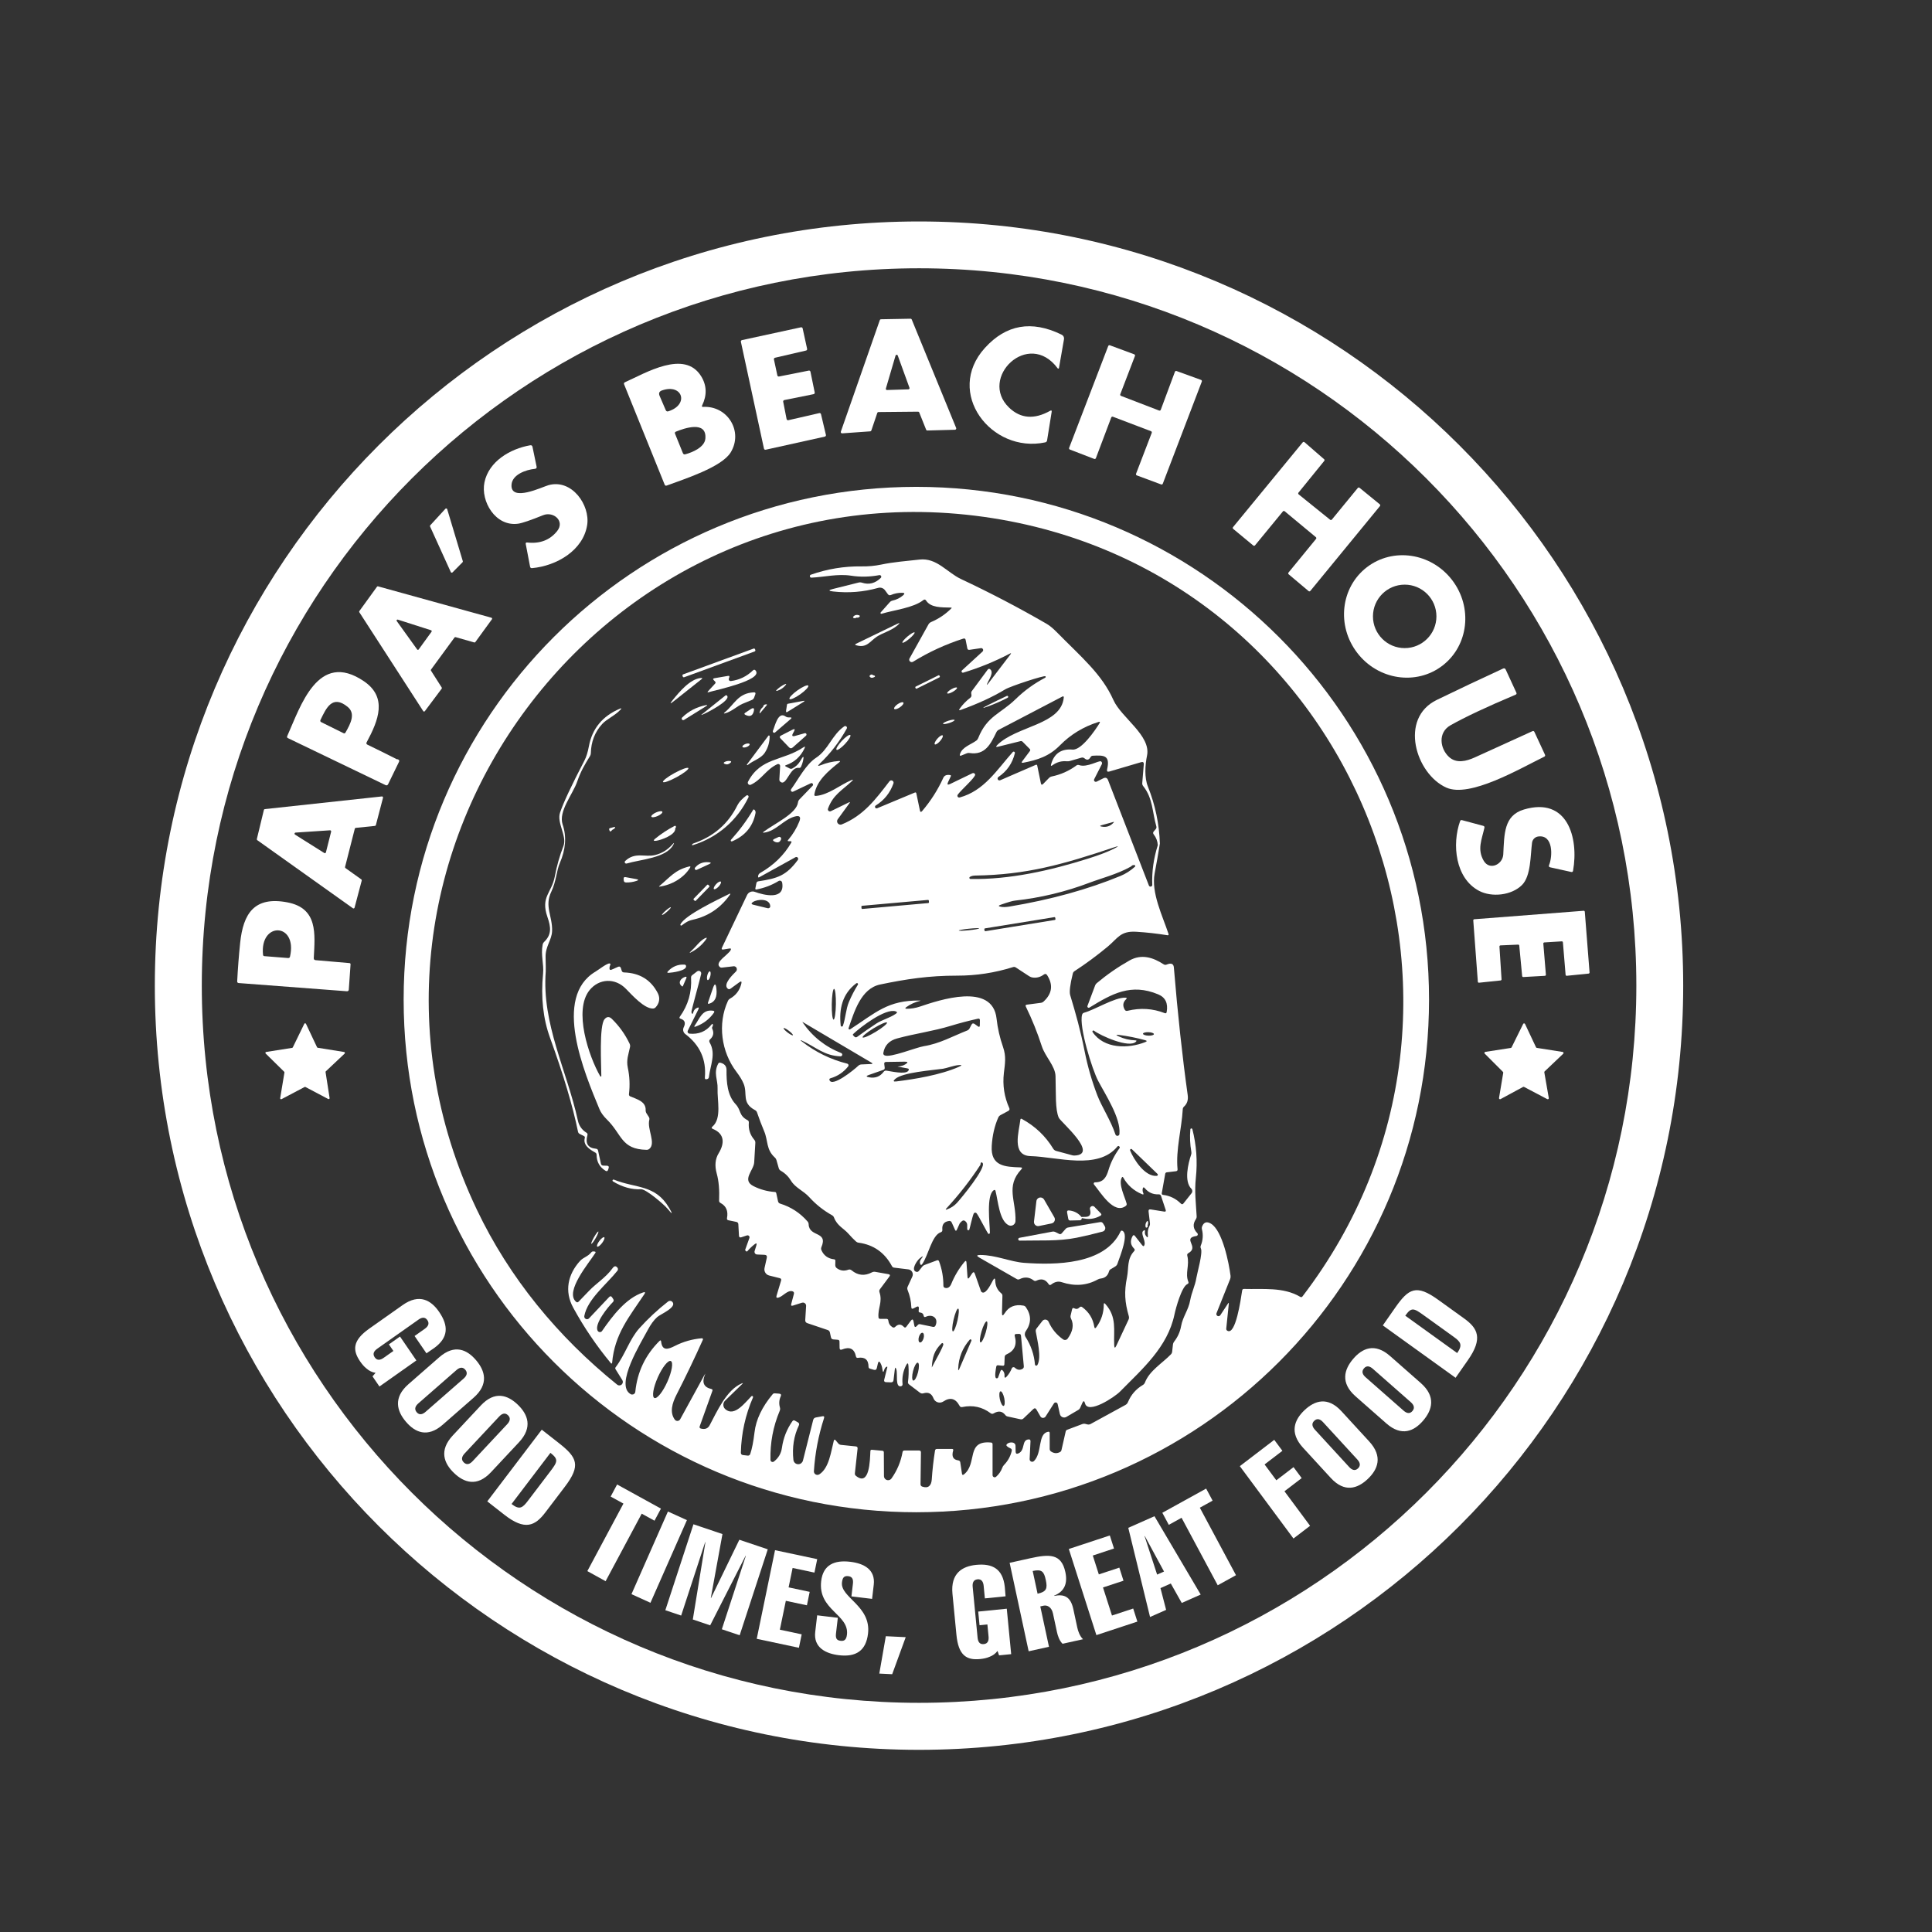
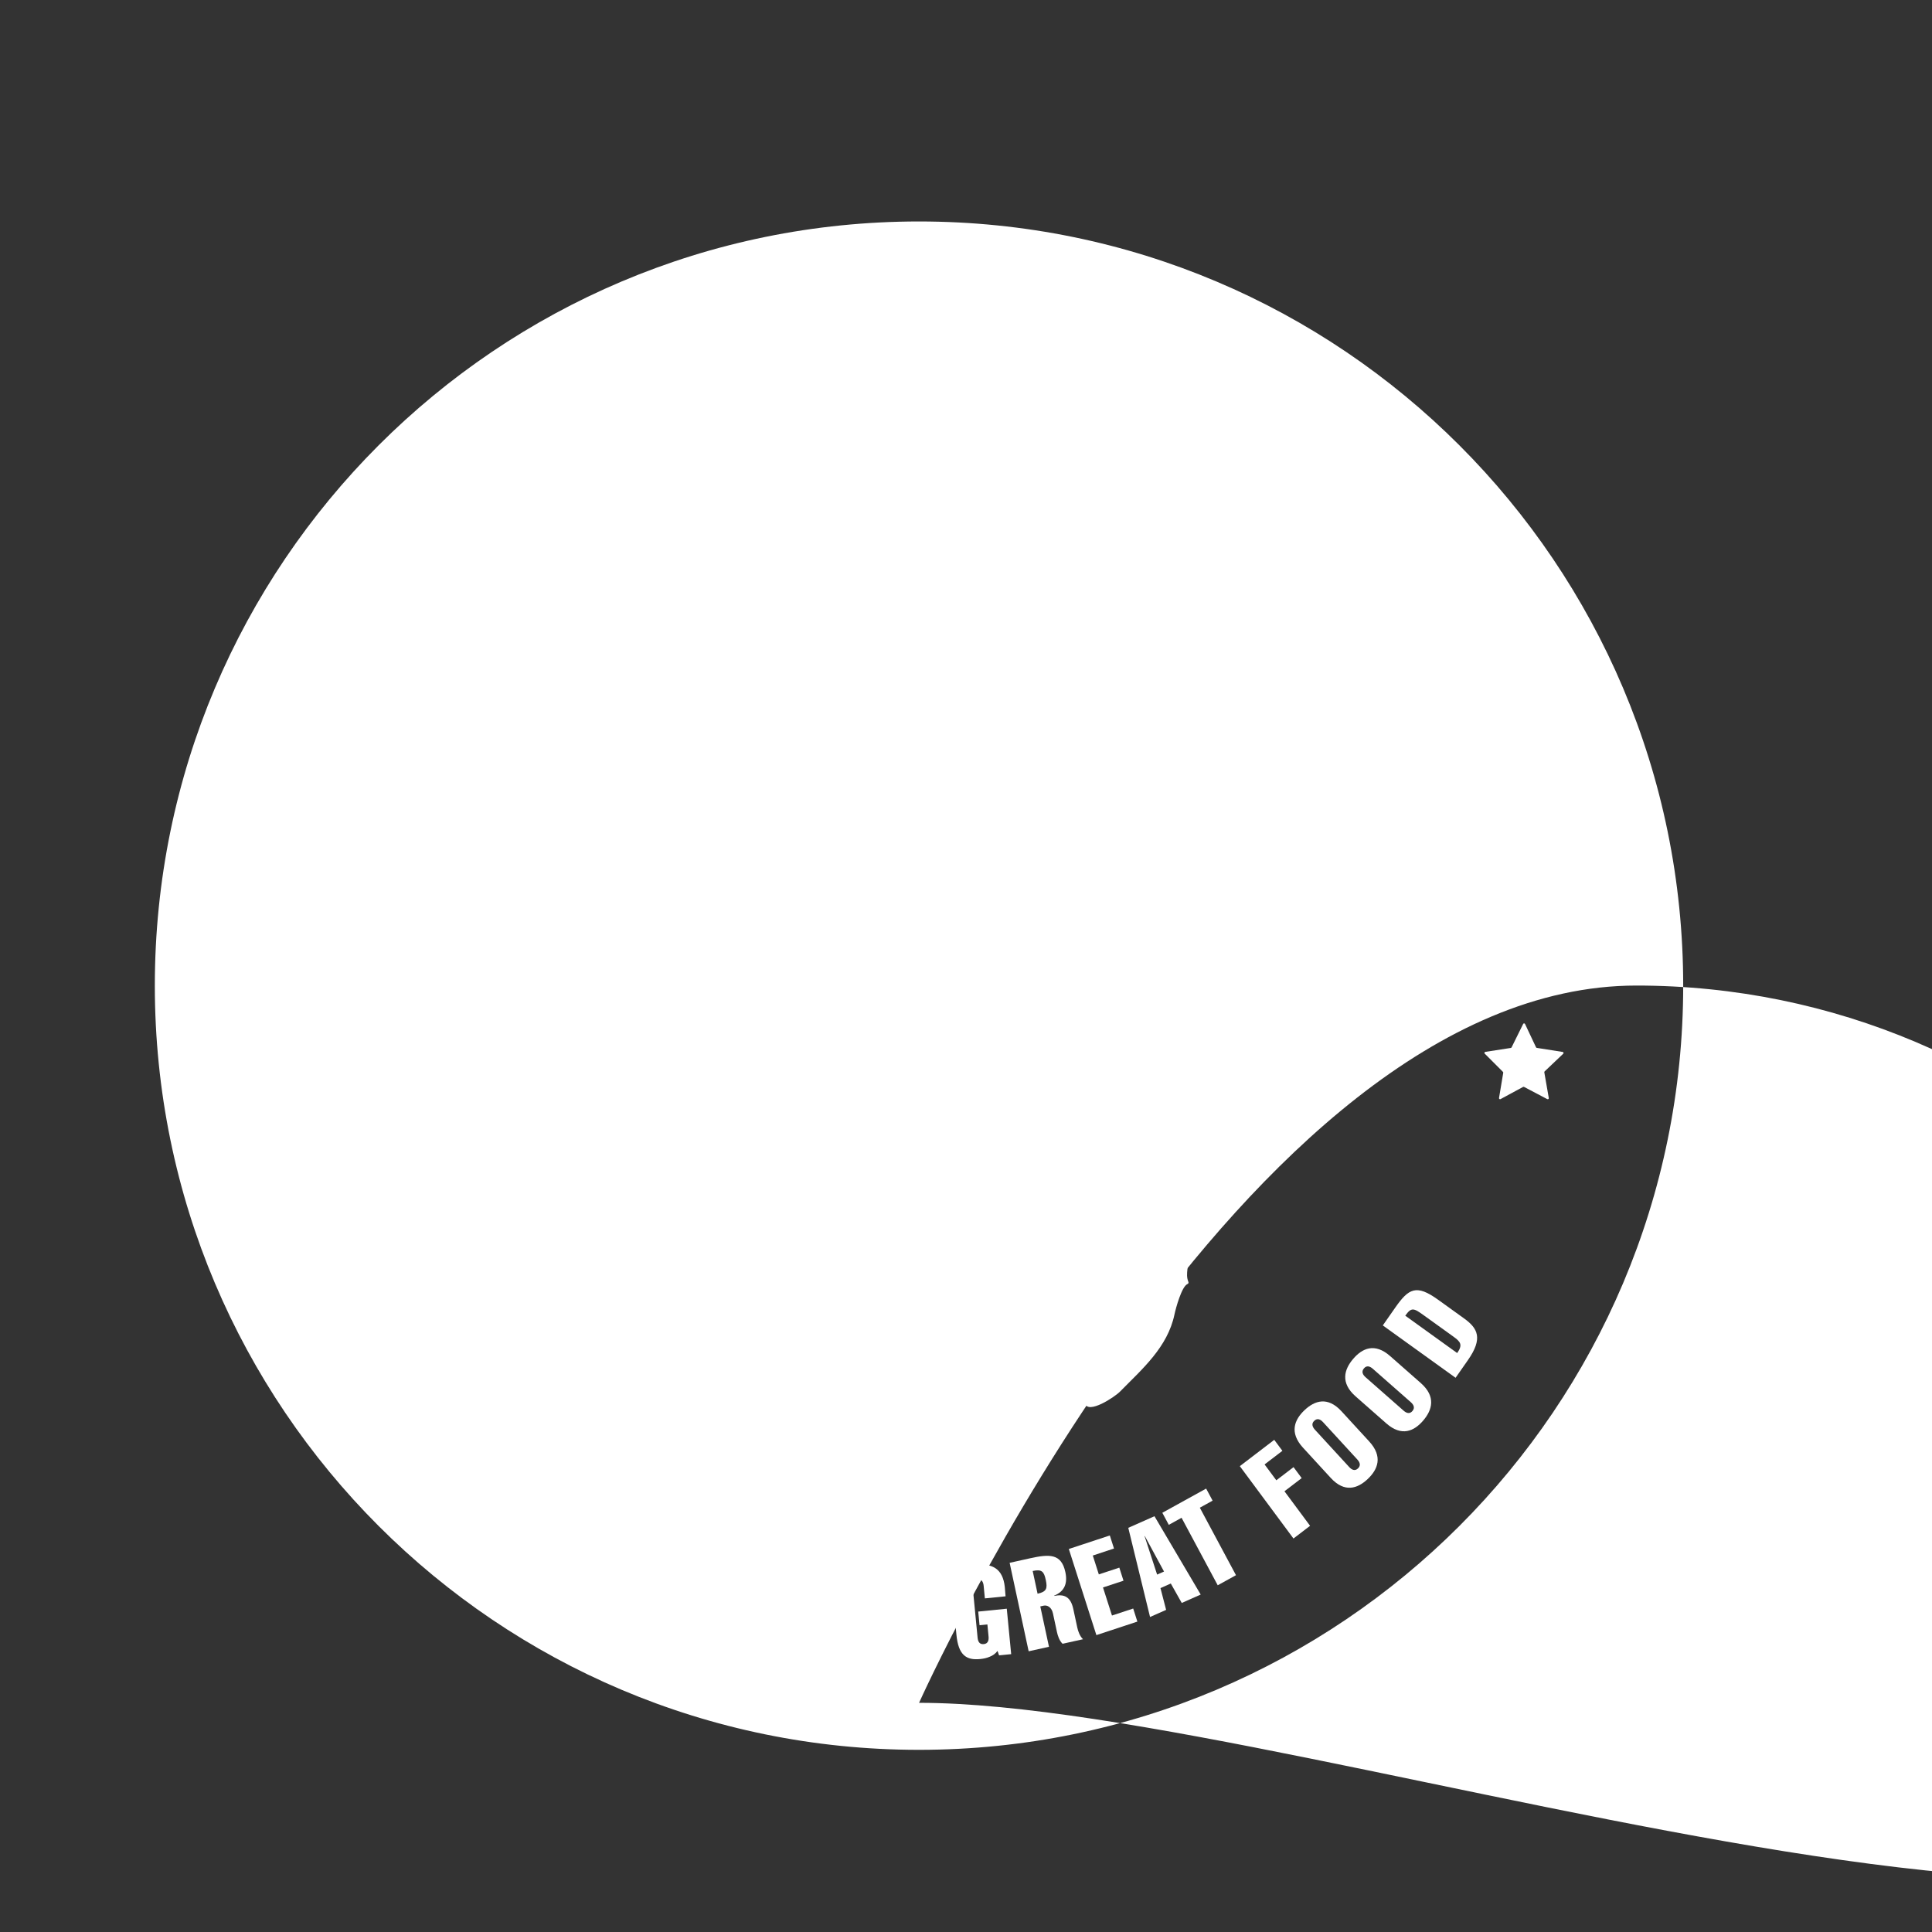
<svg xmlns="http://www.w3.org/2000/svg" id="Layer_1" x="0px" y="0px" viewBox="0 0 2000 2000" style="enable-background:new 0 0 2000 2000;" xml:space="preserve">
  <rect x="0" y="0" width="2000" height="2000" fill="#333333" stroke="none" />
  <style type="text/css">	.st0{fill:#FFFFFF;}</style>
  <g>
-     <path class="st0" d="M951.36,229.26C951.36,229.26,951.36,229.26,951.36,229.26c-436.9,0-791.08,354.18-791.08,791.08  s354.18,791.08,791.08,791.08s791.08-354.18,791.08-791.08S1388.26,229.26,951.36,229.26z M951.42,1762.76  c-410.08,0-742.52-332.44-742.52-742.52s332.44-742.52,742.52-742.52s742.52,332.44,742.52,742.52S1361.5,1762.76,951.42,1762.76z" />
+     <path class="st0" d="M951.36,229.26C951.36,229.26,951.36,229.26,951.36,229.26c-436.9,0-791.08,354.18-791.08,791.08  s354.18,791.08,791.08,791.08s791.08-354.18,791.08-791.08S1388.26,229.26,951.36,229.26z M951.42,1762.76  s332.44-742.52,742.52-742.52s742.52,332.44,742.52,742.52S1361.5,1762.76,951.42,1762.76z" />
    <path class="st0" d="M871.85,448.6l28.95-2.07c0.55-0.03,1.03-0.4,1.22-0.92l6.14-18.14c0.2-0.56,0.72-0.93,1.31-0.92l40.84-0.39  c0.58-0.01,1.11,0.34,1.31,0.89l7.1,17.74c0.22,0.53,0.74,0.87,1.31,0.85l28.52-0.76c0.17,0,0.34-0.04,0.5-0.1  c0.7-0.29,1.04-1.1,0.75-1.8l-45.96-112.2c-0.22-0.53-0.74-0.87-1.31-0.85l-30.49,0.56c-0.59,0.01-1.1,0.4-1.28,0.95l-40.31,115.35  c-0.06,0.17-0.08,0.35-0.07,0.53C870.43,448.09,871.09,448.66,871.85,448.6z M917.06,402.21l9.99-34.04  c0.11-0.4,0.41-0.72,0.8-0.85c0.64-0.21,1.32,0.14,1.53,0.78l12.09,33.31c0.05,0.12,0.07,0.25,0.08,0.37  c0.03,0.67-0.49,1.24-1.16,1.27l-22.11,0.69c-0.13,0-0.25-0.01-0.37-0.04C917.25,403.53,916.87,402.86,917.06,402.21z" />
    <path class="st0" d="M1081.95,457.96c1.16-0.26,1.83-0.97,2-2.14l4.73-29.44c0.24-1.47-0.28-1.84-1.58-1.12  c-16.47,9.22-30.65,8.1-42.55-3.35c-31.8-30.59,20.14-81.55,50.37-40.58c0.11,0.15,0.27,0.25,0.45,0.28  c0.4,0.07,0.78-0.2,0.87-0.61l5.13-29.41c0.44-2.45-0.46-4.22-2.69-5.29c-30.77-14.96-57.13-10.35-79.08,13.83  C977.57,406.45,1026.23,469.73,1081.95,457.96z" />
    <path class="st0" d="M790.86,464.44C790.86,464.44,790.86,464.44,790.86,464.44c0.18,0.8,0.98,1.3,1.77,1.12l61.21-13.57  c0.01,0,0.02,0,0.03-0.01c0.8-0.18,1.3-0.97,1.12-1.77l-5.09-21.45c0,0,0-0.01,0-0.01c-0.18-0.8-0.98-1.29-1.77-1.11L816.06,435  c-0.02,0-0.04,0.01-0.06,0.01c-0.8,0.14-1.57-0.39-1.72-1.19l-3.52-17.94c-0.16-0.8,0.35-1.58,1.15-1.74l30.32-6.11  c0.8-0.16,1.31-0.94,1.15-1.74l-4.4-21.49c-0.16-0.8-0.94-1.31-1.74-1.15l-30.78,6.11c-0.79,0.16-1.56-0.33-1.74-1.12l-3.55-16.56  c-0.16-0.79,0.33-1.56,1.12-1.74l32.16-7.46c0.77-0.19,1.25-0.96,1.08-1.74l-4.63-21.19c0,0,0-0.01,0-0.01  c-0.18-0.8-0.98-1.29-1.77-1.11l-61.01,13.24c-0.01,0-0.02,0-0.03,0.01c-0.8,0.18-1.3,0.97-1.12,1.77L790.86,464.44z" />
    <path class="st0" d="M1107.52,465.36l25.23,9.72c0.01,0,0.02,0.01,0.03,0.01c0.68,0.24,1.44-0.12,1.68-0.8l15.9-42.12  c0.25-0.68,1-1.03,1.68-0.79l39.49,15.01c0.67,0.26,1,1,0.76,1.68l-16.26,42.35c0,0.01-0.01,0.02-0.01,0.03  c-0.24,0.68,0.12,1.44,0.8,1.68l25.2,9.36c0.67,0.25,1.42-0.09,1.68-0.76l40.41-105.73c0,0,0-0.01,0-0.01  c0.26-0.68-0.08-1.44-0.76-1.7l-25.4-9.2c-0.67-0.25-1.42,0.09-1.68,0.76l-14.65,39.36c0,0.01-0.01,0.02-0.01,0.03  c-0.26,0.68-1.02,1.02-1.7,0.76l-39.46-15.18c-0.67-0.26-1-1-0.76-1.68l15.21-39.66c0-0.01,0.01-0.02,0.01-0.03  c0.24-0.68-0.12-1.44-0.8-1.68l-25.2-9.33c-0.67-0.25-1.42,0.09-1.68,0.76l-40.48,105.46  C1106.51,464.35,1106.85,465.1,1107.52,465.36z" />
    <path class="st0" d="M688.03,501.63c0.42,1.05,1.16,1.38,2.23,0.99c18.07-6.74,56.77-18.92,66.17-34.33  c13.14-21.59-3.09-48.4-28.58-47.08c-1.18,0.07-1.51-0.44-0.99-1.51c5.15-10.69,4.8-20.76-1.05-30.23  c-17.22-27.83-57.46-3.32-78.82,6.21c-1.03,0.46-1.33,1.22-0.89,2.27L688.03,501.63z M730.18,454.15  c-0.79,8.84-13.27,14.13-20.76,16.13c-1.2,0.33-2.05-0.1-2.53-1.28L698.8,449c-0.42-1.01-0.11-1.73,0.92-2.17  C707.93,443.48,731.92,434.87,730.18,454.15z M685.33,404.15c21.22-7.33,28.35,14.69,6.57,21.62c-1.27,0.42-2.18,0.01-2.73-1.22  l-6.34-14.72C681.63,407.03,682.46,405.13,685.33,404.15z" />
    <path class="st0" d="M1297.38,564.71C1297.38,564.71,1297.38,564.71,1297.38,564.71c0.55,0.45,1.35,0.38,1.81-0.16l28.88-35.15  c0,0,0,0,0,0c0.45-0.54,1.26-0.62,1.8-0.16l32.33,26.84c0,0,0,0,0,0c0.54,0.45,0.62,1.26,0.16,1.8l-28.52,34.83c0,0,0,0,0,0  c-0.45,0.54-0.38,1.35,0.17,1.8l20.63,17.38c0,0,0,0,0,0c0.54,0.45,1.35,0.38,1.8-0.17l72.08-87.85c0,0,0,0,0,0  c0.45-0.54,0.38-1.35-0.17-1.8l-20.96-17.12c0,0,0,0,0,0c-0.54-0.45-1.35-0.38-1.8,0.17l-26.84,32.72c0,0,0,0-0.01,0.01  c-0.44,0.55-1.25,0.64-1.8,0.19l-32.59-26.28c0,0,0,0,0,0c-0.54-0.45-0.62-1.26-0.16-1.8l26.65-32.82  c0.44-0.53,0.38-1.31-0.13-1.77l-20.34-17.64c0,0,0,0,0,0c-0.54-0.45-1.35-0.38-1.8,0.17l-72.15,87.79c0,0,0,0,0,0  c-0.45,0.54-0.38,1.35,0.17,1.8L1297.38,564.71z" />
    <path class="st0" d="M536.33,542.14c4.21-0.59,12.84-3.53,25.89-8.81c10.61-4.27,22.93,6.01,14.46,16.53  c-7.51,9.29-17.81,13.2-30.88,11.73c-1.27-0.15-1.79,0.39-1.54,1.64l4.47,23.36c0.22,1.14,0.91,1.65,2.07,1.54  c25.4-2.33,52.93-18.33,57.04-44.65c3.19-20.53-15.8-48.03-40.08-41.23c-6.14,1.71-39.36,17.91-38.24-0.39  c0.66-10.61,14.92-15.61,24.25-16.53c1.42-0.15,1.99-0.93,1.71-2.33l-4.24-20.4c-0.28-1.34-1.1-1.88-2.43-1.64  c-20.86,3.68-42.74,16.69-47.28,38.28C497.4,518.91,512.88,545.36,536.33,542.14z" />
-     <path class="st0" d="M1479.33,1034.73c0-293.12-237.62-530.74-530.74-530.74s-530.74,237.62-530.74,530.74v0  c0,293.12,237.62,530.74,530.74,530.74h0C1241.71,1565.47,1479.33,1327.85,1479.33,1034.73z M677.41,1447.19  C677.41,1447.19,677.41,1447.19,677.41,1447.19c-2.75-1.23-1.17-10.78,3.53-21.34c4.7-10.56,10.74-18.13,13.49-16.9c0,0,0,0,0,0  c2.75,1.23,1.17,10.78-3.53,21.34C686.2,1440.85,680.16,1448.41,677.41,1447.19z M1287.82,1334.3c-1.12-0.04-1.76,0.5-1.94,1.64  c-1.54,10.15-6.8,46.42-15.24,41.69c-0.92-0.5-1.33-1.28-1.22-2.33l2.63-25.59c0.11-1.2-0.16-1.3-0.82-0.3l-7.95,12.06  c-0.59,0.92-1.75,1.28-2.76,0.86c-1.14-0.48-1.67-1.79-1.19-2.93l14.09-35.29c0.44-1.1,0.58-2.23,0.43-3.42  c-1.68-13.24-8.35-46.95-20.37-54.01c-4.21-2.48-7.21-1.54-9,2.79c-0.42,1.03-0.49,2.08-0.23,3.15c1.42,5.72,1.02,11.33-1.22,16.85  c-0.39,0.96-0.36,1.93,0.1,2.89c2.23,4.53-3.81,25.27-4.67,30.59c-1.22,7.82-4.9,14.85-6.37,23.03  c-1.87,10.38-7.66,16.95-9.43,26.84c-1.07,5.94-3.49,11.3-7.26,16.1c-0.68,0.88-1.07,1.85-1.18,2.92l-0.82,7.46  c-0.11,1.03-0.53,1.93-1.25,2.69c-8.97,9.27-22.21,16.89-26.91,29.18c-0.44,1.12-1.16,1.97-2.17,2.56  c-7.1,4.18-12.23,10.09-15.41,17.71c-0.53,1.29-1.4,2.28-2.63,2.96l-35.98,19.68c-1.12,0.61-2.3,0.76-3.55,0.43l-1.81-0.46  c-1.14-0.31-2.26-0.25-3.35,0.16l-15.64,5.88c-0.81,0.31-1.3,0.87-1.48,1.68l-4.37,19.25c-0.22,1.03-0.8,1.77-1.74,2.23  c-3.04,1.53-6.05,1.32-9-0.62c-0.99-0.66-1.48-1.57-1.48-2.73v-16.39c0-1.12-0.55-1.57-1.64-1.35  c-10.94,2.04-5.85,21.39-14.59,30.29c-0.54,0.54-1.28,0.82-2.03,0.79c-1.47-0.07-2.58-1.31-2.5-2.76l0.89-18.46  c0.07-1.42-0.61-2.07-2.04-1.94c-7.43,0.62-3.12,11.2-10.45,14.46c-1.88,0.83-2.85,0.23-2.89-1.81l-0.13-6.08  c-0.02-1.16-0.51-2.07-1.48-2.73c-1.84-1.22-5.62-0.89-7.46,1.08c-0.66,0.72-0.64,1.41,0.07,2.07c1.03,0.94,2.17,1.65,3.42,2.14  c1.38,0.53,1.89,1.5,1.54,2.92c-1.34,5.5-4,10.29-7.98,14.39c-0.83,0.85-1.45,1.85-1.84,2.99c-1.31,3.57-3.44,6.65-6.37,9.23  c-0.4,0.35-0.9,0.54-1.43,0.54c-1.22,0.01-2.21-0.97-2.22-2.18v-32.03c0-1.07-0.54-1.66-1.61-1.77  c-26.38-2.5-13.67,21.78-28.09,33.05c-1.1,0.85-1.75,0.59-1.97-0.79l-1.74-11.66c-0.18-1.25-0.9-1.96-2.17-2.14  c-5.23-0.72-6.98-4.1-5.22-10.12c0.35-1.14-0.08-1.71-1.28-1.71h-15.44c-1.2,0-1.89,0.59-2.07,1.77  c-1.58,9.94-2.69,19.9-3.35,29.86c-0.43,6.28-3.55,9.53-9.79,7.39c-1.25-0.42-1.86-1.29-1.84-2.63l0.43-32.82  c0.02-1.29-0.62-1.94-1.94-1.94h-15.15c-1.1,0-1.74,0.54-1.94,1.61c-1.8,9.99-5.62,19.1-11.47,27.34c-0.8,1.1-2.06,1.76-3.42,1.78  c-2.38,0.04-4.33-1.86-4.37-4.24l-0.13-24.64c-0.02-0.96-0.5-1.49-1.45-1.58l-10.87-1.02c-1.03-0.11-1.57,0.36-1.61,1.41  c-0.43,9.46-0.79,36.96-14.92,25.59c-0.88-0.7-1.25-1.61-1.12-2.73l2.79-25.5c0.15-1.36-0.46-2.11-1.84-2.27l-15.34-1.58  c-1.16-0.13-2.11-0.65-2.86-1.54l-2.6-3.12c-0.96-1.14-1.63-0.99-2,0.46c-2.92,11.3-4.83,28.22-14.95,34.69  c-0.66,0.43-1.45,0.63-2.24,0.58c-2.01-0.14-3.52-1.88-3.38-3.89c1.2-18.73,4.71-37.05,10.51-54.97c0.48-1.51-0.07-2.12-1.64-1.84  l-6.83,1.25c-1.49,0.28-2.42,1.15-2.79,2.6l-10.58,41.96c-0.5,2.08-2.27,3.61-4.4,3.82c-2.76,0.27-5.22-1.75-5.49-4.51  c-1.4-12.86,0.47-24.73,5.62-35.61c0.68-1.4,0.33-2.49-1.05-3.25l-2.99-1.71c-1.07-0.59-1.96-0.38-2.66,0.62  c-5.8,8.32-9.41,17.51-10.81,27.57c-0.81,5.8-3.58,10.52-8.31,14.16c-0.38,0.29-0.84,0.45-1.31,0.46  c-1.22,0.02-2.22-0.95-2.23-2.17c-0.44-17.65,2.75-34.59,9.56-50.79c0.48-1.14,0.56-2.29,0.23-3.45  c-1.14-3.99-0.87-7.84,0.82-11.56c0.77-1.71,0.21-2.64-1.68-2.79l-4.34-0.33c-0.99-0.09-1.79,0.25-2.4,1.02  c-10.93,13.1-17.16,26.2-18.69,39.29c-1.14,9.66-2.61,17.11-4.4,22.34c-0.46,1.38-1.42,1.98-2.89,1.81l-4.63-0.56  c-1.51-0.18-2.26-1.04-2.23-2.6c0.48-19.89,4.68-38.92,12.58-57.1c0.16-0.39,0.07-0.83-0.22-1.13c-0.41-0.41-1.07-0.42-1.49-0.02  c-6.34,6.31-17.48,21.65-26.94,13.4c-0.13-0.11-0.25-0.23-0.37-0.36c-2.32-2.4-2.26-6.23,0.14-8.55l17.61-17.08  c1.14-1.07,0.99-1.3-0.46-0.69c-15.7,6.67-25.56,29.04-33.18,43.34c-1.8,3.33-4.8,4.46-9,3.38c-1.29-0.35-1.71-1.15-1.25-2.4  l13.11-36.63c0.37-1.05,0.01-1.7-1.08-1.94c-7.71-1.77-9.96-6.61-6.74-14.52c0.79-1.93,0.47-1.6-0.95,0.99l-24.58,44.88  c-0.24,0.42-0.56,0.79-0.95,1.07c-1.48,1.07-3.56,0.74-4.63-0.74c-5.49-7.59-2.66-17.02,1.74-25.66  c9.55-18.68,18.66-37.68,27.34-57c0.08-0.18,0.12-0.37,0.1-0.57c-0.06-0.6-0.59-1.03-1.18-0.97c-9.86,0.83-19.18,3.48-27.96,7.95  c-6.67,3.42-13.08,5.59-14.16-4.5c-0.15-1.45-0.74-1.65-1.77-0.62c-14.59,14.54-22.91,32.06-24.97,52.53  c-0.04,0.44-0.18,0.86-0.39,1.24c-0.86,1.56-2.82,2.12-4.38,1.26c-16.89-9.46,11.24-54.18,17.58-66.33  c3.09-5.87,6.38-10.37,9.89-13.5c3.35-2.99,20.86-10.18,15.61-15.74c-1.16-1.24-3.07-1.38-4.4-0.33  c-10.95,8.59-20.87,17.83-29.77,27.73c-10.12,11.27-14.72,27.4-24.48,40.25c-0.53,0.68-0.56,1.39-0.1,2.14l7.03,11.27  c0.75,1.27,0.65,2.88-0.25,4.05c-1.22,1.58-3.49,1.87-5.07,0.65c-61.54-49.61-111.71-110.59-145.38-181.33  c-174.29-366.3,134.47-778.86,534.28-715.64c376.61,59.57,552.52,502.35,320.53,805.53c-0.68,0.9-1.5,1.05-2.46,0.46  C1328.43,1332.13,1307.47,1334.83,1287.82,1334.3z" />
-     <path class="st0" d="M466.65,592.18c0.06,0.12,0.13,0.23,0.23,0.33c0.44,0.44,1.14,0.44,1.58,0l10.38-10.48  c0.27-0.29,0.37-0.7,0.26-1.08l-16.16-53.82c-0.06-0.18-0.16-0.34-0.29-0.47c-0.45-0.43-1.15-0.41-1.58,0.04l-15.67,17.08  c-0.3,0.33-0.38,0.81-0.2,1.22L466.65,592.18z" />
    <path class="st0" d="M1414.91,587.25c-27.08,20.86-31.5,60.55-9.85,88.66c21.64,28.11,61.15,33.98,88.23,13.12  c27.08-20.86,31.5-60.55,9.85-88.66C1481.5,572.27,1441.99,566.39,1414.91,587.25C1414.91,587.25,1414.91,587.25,1414.91,587.25z   M1454.13,605.22c18.15,0,32.85,14.71,32.85,32.85c0,18.15-14.71,32.85-32.85,32.85c-18.15,0-32.85-14.71-32.85-32.85  C1421.28,619.93,1435.99,605.22,1454.13,605.22z" />
    <path class="st0" d="M438.13,736.15c0.07,0.1,0.15,0.19,0.25,0.26c0.46,0.33,1.09,0.23,1.42-0.23l17.45-23.29  c0.25-0.34,0.26-0.8,0.03-1.15l-11.14-17.48c-0.22-0.36-0.19-0.82,0.07-1.15l24.31-33.18c0.26-0.34,0.71-0.49,1.12-0.36l19.32,5.49  c0.42,0.12,0.87-0.04,1.12-0.39l17.18-23.62c0.07-0.1,0.12-0.21,0.16-0.33c0.15-0.54-0.17-1.1-0.71-1.25l-117.32-32.46  c-0.41-0.13-0.86,0.02-1.12,0.36l-18.3,25.27c-0.24,0.35-0.24,0.8,0,1.15L438.13,736.15z M410.59,642.1  c0.15-0.52,0.7-0.82,1.22-0.67l34.43,11.01c0.1,0.03,0.19,0.08,0.27,0.14c0.44,0.32,0.54,0.93,0.23,1.38l-13.31,18.33  c-0.06,0.09-0.14,0.17-0.24,0.24c-0.44,0.31-1.06,0.21-1.37-0.24l-21.09-29.34C410.56,642.69,410.51,642.38,410.59,642.1z" />
    <path class="st0" d="M889.13,636.89c-2.23-0.72-4.07-0.35-5.52,1.12c-0.9,0.92-0.73,1.54,0.49,1.87c0.94,0.26,1.72,0.09,2.33-0.53  c1.38,0.18,2.4-0.03,3.06-0.62C890.43,637.9,890.31,637.29,889.13,636.89z" />
    <path class="st0" d="M928.19,646.09l-41.99,20.34c-1.29,0.61-1.25,1.13,0.13,1.54c10.87,3.22,14.03-3.98,21.39-8.9  c5.85-3.91,14.82-6.05,21.32-11.7C931.98,644.81,931.7,644.38,928.19,646.09z" />
    <ellipse transform="matrix(0.764 -0.645 0.645 0.764 -203.466 762.862)" class="st0" cx="940.58" cy="659.43" rx="8.21" ry="1.51" />
    <path class="st0" d="M706.8,700.38c0.22,0.6,0.88,0.9,1.48,0.68l72.94-26.69c0.6-0.22,0.9-0.88,0.68-1.48l-0.29-0.8  c-0.22-0.6-0.88-0.9-1.48-0.68L707.2,698.1c-0.6,0.22-0.9,0.88-0.68,1.48L706.8,700.38z" />
    <path class="st0" d="M1497.14,815.29c24.21,10.91,75.24-19.09,101.42-31.93c0.96-0.48,1.22-1.2,0.76-2.17l-10.91-23.52  c-0.44-0.92-1.12-1.17-2.04-0.76c-19.89,9.13-39.81,18.2-59.76,27.2c-8.54,3.84-18.86,6.6-26.58-0.49  c-9.46-8.71-11.66-25.36,1.51-32.82c15.14-8.54,37.6-19.1,67.39-31.67c0.99-0.42,1.25-1.12,0.79-2.1l-11.01-23.89  c-0.59-1.27-1.52-1.61-2.79-1.02c-23.13,10.65-45.96,21.44-68.5,32.39C1447.99,743.64,1465.6,801.1,1497.14,815.29z" />
    <path class="st0" d="M779.43,693.99c-6.37,6.2-13.99,9.88-22.83,11.04c-0.29,0.04-0.59,0.01-0.88-0.08  c-1.02-0.34-1.56-1.42-1.23-2.41l0.46-1.35c0.42-1.23-0.01-1.73-1.28-1.51l-14.06,2.4c-1.58,0.28-1.8,0.99-0.66,2.1l1.28,1.31  c0.7,0.7,0.72,1.41,0.07,2.14l-7,7.59c-1.31,1.42-1.05,1.83,0.79,1.22c5.42-1.77,56.21-12.25,48.17-22.24  C781.38,693.1,780.43,693.03,779.43,693.99z" />
    <path class="st0" d="M298.14,764.14l100.9,48.56c1.23,0.59,2.15,0.27,2.76-0.95l11.27-23.16c0.46-0.92,0.26-1.66-0.59-2.23  c-0.55-0.37-1.08-0.49-1.61-0.36c-9.97-5.06-20.13-10.1-30.49-15.11c-1.14-0.55-1.4-1.39-0.79-2.53  c12.25-22.74,21.72-46.46-2.92-63.18c-47.67-32.33-65.68,26.45-79.31,56.77C296.89,762.95,297.15,763.68,298.14,764.14z   M331.81,745.18c5.82-11.99,12.16-26.48,28.12-13.4c8.41,6.87,3.06,17.28-2.3,26.58c-0.48,0.85-1.16,1.06-2.04,0.62l-22.97-11.37  C331.54,747.07,331.27,746.25,331.81,745.18z" />
    <path class="st0" d="M904.28,699.12c-0.33-0.11-0.62-0.26-0.89-0.46c-0.96-0.68-1.92-0.51-2.86,0.49c-0.48,0.5-0.49,1.01-0.03,1.51  c1.14,1.31,2.8,1.33,4.99,0.03c0.14-0.08,0.25-0.22,0.3-0.38c0.12-0.36-0.07-0.75-0.43-0.87  C904.99,699.34,904.63,699.23,904.28,699.12z" />
    <path class="st0" d="M972.62,699.54c-0.23-0.46-0.78-0.64-1.23-0.41l-23.37,11.6c-0.46,0.23-0.64,0.78-0.41,1.23l0.23,0.47  c0.23,0.46,0.78,0.64,1.23,0.41l23.37-11.6c0.46-0.23,0.64-0.78,0.41-1.23L972.62,699.54z" />
    <path class="st0" d="M697.65,725.76l28.39-22.51c1.36-1.07,1.17-1.53-0.56-1.38c-11.14,0.99-22.28,14.46-29.01,22.7  C693.14,728.66,693.53,729.05,697.65,725.76z" />
    <path class="st0" d="M804.99,714.96c3.24-1.05,5.92-2.88,8.05-5.49c1.27-1.53,1-1.87-0.82-1.02c-2.8,1.29-5.43,3.1-7.89,5.42  C802.95,715.19,803.17,715.55,804.99,714.96z" />
    <path class="st0" d="M828.45,718.7c5.37-3.82,9.07-7.82,8.28-8.94c-0.8-1.12-5.8,1.06-11.17,4.87s-9.07,7.82-8.28,8.94  S823.08,722.51,828.45,718.7z" />
    <ellipse transform="matrix(0.868 -0.497 0.497 0.868 -224.868 584.199)" class="st0" cx="985.36" cy="714.66" rx="5.82" ry="1.54" />
    <path class="st0" d="M781.89,718.77c0.53-1.45,0.01-2.14-1.54-2.07c-16.43,0.82-20.07,12.48-30,20.63  c-1.47,1.2-1.29,1.54,0.53,1.02c6.77-1.91,12.42-7.49,17.68-9.73c3.2-1.38,6.43-2.72,9.69-4.01c1.16-0.46,1.96-1.28,2.4-2.46  L781.89,718.77z" />
    <path class="st0" d="M750.91,720.01l-24.25,19.42c-0.9,0.72-0.81,0.88,0.26,0.46c4.37-1.64,30.03-14.85,25.73-19.71  C752.12,719.59,751.54,719.53,750.91,720.01z" />
    <path class="st0" d="M1043.12,722.28c0.51-0.24,0.72-0.86,0.48-1.36c-0.24-0.51-0.86-0.72-1.36-0.48  c-6.72,3.13-13.38,6.37-19.98,9.73c-5.94,3-5.78,3.37,0.46,1.12C1029.75,728.72,1036.55,725.72,1043.12,722.28z" />
    <path class="st0" d="M815.34,736.84l16.36-10.18c1.73-1.07,1.59-1.42-0.43-1.05l-15.51,2.89c-0.64,0.11-1,0.48-1.08,1.12  l-0.95,6.18C813.51,737.3,814.05,737.65,815.34,736.84z" />
    <path class="st0" d="M925.68,733.8c0.62,0.91,3.26,0.2,5.88-1.58c2.62-1.79,4.24-3.98,3.62-4.9c-0.62-0.91-3.26-0.21-5.88,1.58  C926.68,730.7,925.05,732.89,925.68,733.8z" />
    <path class="st0" d="M787.41,737.59l6.14-7.33c0.7-0.85,0.5-1.24-0.59-1.15c-1.8,0.11-2.8,1-3.02,2.66  c-1.73,1.31-2.89,3.09-3.48,5.32C786.06,738.63,786.38,738.8,787.41,737.59z" />
    <path class="st0" d="M730.41,730.04c-9.51,1.93-17.59,6.18-24.25,12.75c-0.53,0.52-0.62,1.33-0.23,1.96  c0.46,0.74,1.43,0.97,2.17,0.5l22.74-14.13C732.74,729.96,732.6,729.6,730.41,730.04z" />
    <path class="st0" d="M600.17,1173.87l4.4,2.23c0.79,0.39,1.06,1.02,0.82,1.87c-2,7.26,4.63,11.76,10.81,15.15  c0.92,0.5,1.39,1.29,1.41,2.37c0.04,7.25,3.12,12.75,9.23,16.49c1.31,0.79,2.2,0.45,2.66-1.02l0.56-1.74  c0.5-1.58-0.08-2.4-1.74-2.46l-3.84-0.13c-1.34-0.04-2.15-0.72-2.43-2.04l-2.92-13.54c-0.26-1.14-0.97-1.76-2.14-1.87  c-8.35-0.74-11.3-5.43-8.87-14.06c0.31-1.07-0.01-1.91-0.95-2.5c-4.77-2.94-7.76-7.18-8.97-12.75  c-11.37-51.88-37.39-99.85-33.25-154.12c0.09-1.23,0.03-6.19-0.16-14.88c-0.3-11.27,6.41-17.58,6.74-27.11  c0.49-15.31-8.12-25.63-0.85-40.58c5.16-10.71,5.42-21.88,8.84-29.73c6.15-14.22,7.13-27.53,2.92-39.95  c-4.6-13.57,10.51-31.15,15.11-44.49c3.58-10.45,7.79-17.51,13.17-26.25c0.59-0.94,0.9-1.96,0.92-3.06  c0.26-11.81,4.15-21.85,11.66-30.13c4.7-5.22,13.4-8.74,19.12-15.01c1.23-1.34,1.01-1.65-0.66-0.95  c-18.03,7.64-28.74,20.62-32.13,38.93c-1.14,6.13-2.69,11.09-4.67,14.88c-13.47,25.87-21.87,43.81-25.2,53.82  c-3.58,10.74,7.49,24.35,3.52,34.56c-3.9,10.08-6.87,20.51-8.9,31.31c-3.29,17.51-14.92,21.13-7.69,42.09  c3.71,10.74,4.5,18.23-3.38,25.86c-0.81,0.79-1.33,1.73-1.54,2.83c-2.1,10.58,1.38,20.11,0.43,30c-2.39,24.49,0.01,46.63,7.2,66.43  c13.89,38.31,23.53,70.69,28.95,97.15C598.55,1172.57,599.16,1173.37,600.17,1173.87z" />
    <path class="st0" d="M780.22,736.64c0.99-3.68-0.12-4.48-3.32-2.4l-5.39,3.58c-1.25,0.81-1.2,1.54,0.13,2.2  C776.17,742.28,779.03,741.15,780.22,736.64z" />
    <path class="st0" d="M802.36,758.22l16.1-13.86c1.31-1.14,1.11-1.71-0.62-1.71h-1.58c-1.12,0-2.14-0.33-3.06-0.99  c-7.92-5.68-11.1,10.51-13.11,14.88c-0.22,0.51-0.13,1.1,0.23,1.52C800.84,758.68,801.75,758.75,802.36,758.22z" />
    <path class="st0" d="M976.23,749.2c0.21,0.66,3.06,0.33,6.36-0.73c3.3-1.06,5.8-2.45,5.59-3.11c-0.21-0.66-3.06-0.33-6.36,0.73  C978.53,747.16,976.02,748.55,976.23,749.2z" />
    <path class="st0" d="M1237.95,1262.12c0.61-0.92,0.89-1.94,0.82-3.06c-0.72-13.67-2.37-25.46-0.82-39.79  c1.8-17,0.59-33.77-3.61-50.33c-0.11-0.44-0.49-0.76-0.94-0.8c-0.58-0.05-1.09,0.39-1.13,0.96c-0.7,7.8-0.36,15.55,1.02,23.26  c0.18,1.01,0.1,1.99-0.23,2.96c-3.12,9.17-7.52,27.53,0.2,35.25c1.25,1.25,1.37,3.25,0.26,4.63l-8.41,10.61  c-0.83,1.05-1.73,1.1-2.69,0.13c-5.08-5.08-11.19-8.08-18.33-9c-1.14-0.13-1.61-0.76-1.41-1.87l3.55-19.94  c0.18-0.9,0.72-1.41,1.64-1.54l9.49-1.15c1.23-0.15,1.77-0.85,1.64-2.1c-1.94-20.3,4.21-41.36,5.39-62  c0.04-1.12,0.48-2.05,1.31-2.79c3.24-2.94,4.51-6.91,3.81-11.93c-5.56-39.78-10.34-83.79-14.32-132.04  c-0.31-3.96-2.79-4.98-7.46-3.06c-1.1,0.46-2.14,0.37-3.12-0.26c-10.97-7.16-22.97-10.97-35.35-3.98  c-12.02,6.79-23.33,14.62-33.91,23.49c-0.74,0.61-1.29,1.37-1.64,2.27l-7.98,21.29c-0.16,0.42-0.12,0.89,0.12,1.27  c0.42,0.66,1.29,0.86,1.95,0.44c23.43-14.39,43.01-25.4,71.1-13.7c7.51,3.11,10.46,9.22,8.84,18.33c-0.22,1.18-0.89,1.56-2,1.12  c-12.48-4.86-25.34-5.66-38.57-2.4c-1.29,0.33-2.26-0.09-2.89-1.25c-2.28-4.01-1.83-7.55,1.35-10.61c1.16-1.12,0.94-1.7-0.66-1.74  c-11.17-0.33-31.54,12.52-42.65,15.54c-1.12,0.28-1.83,0.99-2.14,2.1c-3.42,12.02,10.38,56.71,16.66,68.54  c7.56,14.32,23.56,38.6,22.01,54.9c-0.07,0.88-0.67,1.63-1.51,1.88c-1.13,0.34-2.32-0.29-2.66-1.42  c-4.8-14.46-14.19-28.58-18.76-40.51c-5.63-14.74-9.99-29.86-13.08-45.37c-4.47-22.51-9.13-38.83-14.98-58.28  c-1.03-3.44-0.12-10.91,2.73-22.41c0.26-1.03,0.83-1.83,1.71-2.4c11.87-7.75,23.28-16.18,34.23-25.27  c10.58-8.81,13.27-16.56,29.67-15.54c10.58,0.64,21.3,1.83,32.16,3.58c1.23,0.22,1.64-0.26,1.25-1.45  c-6.21-18.76-18.07-42.55-14.32-62.49c1.95-10.29,3.76-20.61,5.42-30.95c-0.68-20.44-4.81-40.08-12.39-58.94  c-3.75-9.33-2.92-22.41-0.92-32.07c4.34-20.8-26.65-39.33-34.79-57.56c-11.99-26.81-32.69-43.93-58.84-70.44  c-3.79-3.85-7.25-6.69-10.38-8.51c-28.85-16.69-58.36-32.12-88.54-46.29c-14.49-6.8-25.07-22.21-42.97-20.17  c-13.47,1.54-26.71,2.46-40.05,5.26c-6.31,1.31-13.01,1.92-20.11,1.81c-17.83-0.24-35.28,2.63-52.34,8.61  c-0.63,0.23-1.05,0.85-1.03,1.52c0.02,0.87,0.75,1.56,1.62,1.53c13.54-0.66,27.17-4.17,41.07-2.04c9.55,1.49,19.32,1.29,29.31-0.59  c0.53-0.09,1.07,0.08,1.46,0.46c0.66,0.65,0.67,1.71,0.02,2.37c-5.74,5.69-12.25,7.36-19.55,4.99c-1.14-0.37-2.28-0.42-3.42-0.13  l-26.68,6.67c-4.69,1.16-4.63,2.02,0.16,2.56c15.92,1.82,31.52,0.58,46.79-3.71c2.62-0.73,5.43,0.25,7.03,2.46l2.96,4.04  c0.81,1.12,1.84,1.41,3.09,0.89c3.77-1.6,7.66-2.37,11.66-2.3c2.69,0.02,3.02,0.91,0.99,2.66c-3.15,2.69-6.79,4.5-10.91,5.42  c-1.14,0.24-2.09,0.8-2.86,1.68l-9.4,10.58c-0.19,0.22-0.26,0.52-0.17,0.8c0.13,0.45,0.61,0.71,1.06,0.58  c12.81-3.88,32.99-6.05,43.24-14.16c1.14-0.9,2.09-0.74,2.86,0.46c4.83,7.43,15.54,7.06,25.76,7.29c0.81,0.02,0.92,0.32,0.33,0.89  c-6.02,6.02-12.96,10.7-20.8,14.03c-1.25,0.53-2.2,1.38-2.86,2.56l-19.55,35.15c-0.47,0.81-0.45,1.81,0.04,2.61  c0.75,1.21,2.35,1.58,3.57,0.84c16.38-10.1,33.73-18.08,52.04-23.95c1.38-0.44,2.2,0.05,2.46,1.48l1.68,8.51  c0.24,1.27,1,1.81,2.27,1.61l11.83-1.74c0.67-0.1,1.34,0.14,1.8,0.64c0.76,0.83,0.71,2.12-0.12,2.88l-21.22,19.45  c-0.46,0.37-0.63,0.99-0.42,1.55c0.26,0.72,1.06,1.08,1.77,0.82c16.67-5.04,32.69-11.59,48.07-19.65c1.45-0.77,1.68-0.5,0.69,0.79  l-23.36,30.59c-1.01,1.36-1.23,1.24-0.66-0.36c1.35-3.75,7.43-11.66,2.86-14.95c-0.72-0.53-1.75-0.37-2.3,0.36l-16.53,22.34  c-0.53,0.7-0.73,1.49-0.62,2.37l0.23,1.48c0.18,1.29-0.25,2.33-1.28,3.12c-4.07,3.09-7.67,6.79-10.78,11.1  c-1.16,1.6-0.81,2.07,1.05,1.41c18-6.51,33.29-13.58,45.87-21.22c5.39-3.29,40.97-14.95,41.79-13.6c0.39,0.68,0.24,1.2-0.46,1.58  c-11.21,5.87-21.32,13.19-30.32,21.95c-15.97,15.57-29.6,17.28-38.93,40.58c-0.42,1.05-1.08,1.91-2,2.56  c-5.75,4.17-14.59,6.64-16.82,13.9c-0.48,1.6,0.04,2.07,1.58,1.41l5.45-2.23c0.88-0.37,1.79-0.48,2.73-0.33  c16.39,2.6,21.98-9.33,27.96-21.55c0.5-1.07,1.28-1.88,2.33-2.43l65.78-34.37c1.2-0.64,1.74-0.27,1.61,1.08  c-2.83,28.29-48.82,29.04-68.83,49.02c-1.75,1.73-1.43,2.3,0.95,1.71l23-5.72c0.92-0.22,1.71,0.01,2.37,0.69l7.29,7.39  c0.66,0.68,0.7,1.41,0.13,2.2l-7.85,10.48c-1.01,1.36-0.68,1.88,0.99,1.58c14.78-2.83,26.88-6.7,37.98-18  c11.02-11.21,24.29-19.27,39.82-24.18c1.62-0.53,1.98-0.05,1.08,1.41c-4.3,7-18.56,27.96-27.86,27.17  c-11.76-1.01-19.17,4.11-22.21,15.34c-0.42,1.58,0.03,1.88,1.35,0.92c4.56-3.29,9.52-4.68,14.88-4.17c1.16,0.11,2.3,0,3.42-0.33  l11.63-3.38c1.29-0.37,2.44-0.12,3.45,0.76c2.41,2.08,4.47,1.61,6.18-1.41c0.5-0.85,1.25-1.31,2.23-1.38  c11.43-0.62,18.27-0.62,14.88,14.09c-0.48,2.1,0.32,2.85,2.4,2.23l32.72-9.63c2.06-0.61,3,0.15,2.83,2.3l-1.58,19.32  c-0.09,1.16,0.23,2.19,0.95,3.09c10.15,12.71,9.3,26.61,13.6,41.59c0.35,1.14,0.13,2.16-0.66,3.06l-1.94,2.23  c-0.9,1.05-0.92,2.11-0.07,3.19c2.56,3.24,3.96,6.94,4.21,11.1c-4.36,13.8-6.26,27.5-5.72,41.1c0.02,0.75-0.43,1.44-1.13,1.72  c-0.93,0.37-1.98-0.08-2.35-1l-42.28-109.11c-0.94-2.43-2.58-3.07-4.93-1.91l-6.97,3.48c-0.51,0.24-1.1,0.24-1.61,0  c-0.93-0.45-1.33-1.56-0.88-2.5l7.85-15.41c0.59-1.2,0.36-2.22-0.69-3.06c-1.87-1.45-14.55,6.7-22.74,3.81  c-1.03-0.37-1.98-0.23-2.86,0.43c-7.64,5.63-16.12,9.41-25.43,11.33c-1.14,0.24-2.11,0.78-2.92,1.61l-5.98,6.11  c-1.25,1.27-2.05,1.03-2.4-0.72l-3.75-18.2c-0.2-0.92-0.71-1.19-1.54-0.82l-36.76,15.93c-0.88,0.41-1.92,0.11-2.45-0.7  c-0.58-0.9-0.32-2.1,0.57-2.68c8.83-6,14.5-14.2,17.02-24.61c0.14-0.5-0.03-1.03-0.43-1.35c-0.55-0.44-1.36-0.35-1.8,0.2  c-16.49,18.56-29.54,40.02-54.87,46.98c-0.54,0.16-1.12,0.07-1.59-0.25c-0.85-0.59-1.07-1.75-0.48-2.6  c2.96-4.44,18.73-18.14,18.04-20.93c-0.03-0.12-0.07-0.24-0.13-0.35c-0.47-1-1.66-1.43-2.67-0.96l-23.13,11.17  c-2.58,1.23-3.27,0.55-2.07-2.04l2.79-5.95c0.35-0.72,0.12-1.15-0.69-1.28c-3.57-0.59-5.92,0.36-7.06,2.86  c-5.59,12.35-12.88,23.81-21.88,34.37c-1.18,1.38-1.96,1.17-2.33-0.62l-3.68-17.58c-0.2-0.99-0.76-1.28-1.68-0.89l-38.83,16.2  c-0.77,0.37-1.68,0.07-2.1-0.67c-0.43-0.78-0.16-1.76,0.62-2.19c8.72-5.45,14.81-13.05,18.27-22.8c0.35-0.97,0.03-2.05-0.79-2.68  c-1.04-0.79-2.52-0.59-3.32,0.44c-14.36,18.73-26.88,35.55-49.41,44.65c-1.11,0.44-2.36,0.28-3.33-0.42  c-1.58-1.13-1.94-3.33-0.81-4.91l12.09-16.62c0.83-1.14,0.61-1.4-0.66-0.79l-18.56,9.04c-0.53,0.27-1.15,0.3-1.71,0.09  c-1.1-0.42-1.66-1.65-1.25-2.75c5.29-14.32,14.32-18.69,24.61-28.29c1.77-1.64,1.54-1.99-0.69-1.05  c-10.87,4.5-23.56,15.31-36.57,16.2c-1.16,0.09-1.64-0.44-1.45-1.58c2.43-14.29,14.23-24.05,25.66-33.15  c1.38-1.07,1.19-1.54-0.56-1.41c-6.37,0.48-12.54,1.93-18.5,4.34c-3.13,1.27-3.47,0.73-1.02-1.61  c11.15-10.64,20.46-22.74,27.93-36.27c0.34-0.59,0.31-1.32-0.08-1.88c-0.57-0.81-1.69-1.01-2.51-0.45  c-12.98,9.04-16.23,24.08-29.27,32.59c-10.48,6.83-18.17,22.11-25.69,32.46c-0.38,0.51-0.44,1.2-0.15,1.77  c0.42,0.82,1.43,1.15,2.25,0.73l18.3-8.67c0.59-0.26,1.28-0.15,1.75,0.29c0.65,0.6,0.69,1.62,0.09,2.28l-13.67,14.19  c-0.83,0.88-1.33,1.89-1.48,3.06c-1.48,11.47-23.49,21.52-35.48,30.32c-1.14,0.83-1.02,1.16,0.36,0.99  c12.48-1.58,19.98-13.47,31.84-16.69c5.02-1.36,6.56,0.38,4.63,5.22c-2.78,6.94-6.65,13.31-11.6,19.09  c-0.7,0.83-0.5,1.25,0.59,1.25h1.71c1.25,0,1.56,0.54,0.92,1.61c-7.43,12.81-18.1,23.22-32.03,31.21  c-1.42,0.81-2.18,2.03-2.27,3.65c-0.07,1.05,0.36,1.33,1.28,0.82l37.42-20.7c0.64-0.36,1.43-0.31,2.03,0.12  c0.85,0.62,1.05,1.83,0.43,2.7c-12.12,16.46-21.32,19.15-40.94,22.14c-1.1,0.18-1.75,0.81-1.97,1.91l-1.05,5.26  c-0.22,1.03,0.2,1.45,1.25,1.25c8.15-1.56,15.77-4.49,22.87-8.81c0.25-0.15,0.53-0.26,0.82-0.31c1.31-0.23,2.55,0.66,2.79,1.98  c3.25,18.76-19.32,12.91-28.26,9.63c-3.12-1.16-6.61,0.25-8.05,3.25l-25.92,54.34c-0.79,1.66-0.28,2.34,1.51,2.04l6.05-0.99  c1.64-0.28,2.07,0.31,1.28,1.77c-2.69,4.96-16.46,12.25-11.37,17.18c0.66,0.64,1.43,0.91,2.33,0.82l12.06-1.38  c0.96-0.12,1.92,0.21,2.59,0.9c1.21,1.23,1.2,3.23-0.03,4.46c-3.29,3.32-13.63,13.11-8.67,17.68c0.94,0.85,1.94,0.91,2.99,0.16  l9.07-6.6c2.04-1.49,2.75-1,2.14,1.48c-1.73,6.88-5.63,12.01-11.7,15.41c-0.96,0.55-1.69,1.34-2.17,2.37  c-10.91,23.82-6.9,52.76,8.87,73.46c3.39,4.47,5.86,8.55,7.39,12.25c4.37,10.45-2.46,19.71,11.86,27.37  c1.01,0.53,1.69,1.34,2.04,2.43c2.21,6.55,4.68,13.04,7.39,19.48c4.11,9.63,1.81,18.79,11.07,27.17c0.77,0.68,1.29,1.51,1.58,2.5  l2.43,8.51c0.33,1.14,1.01,2,2.04,2.6c4.47,2.56,8.02,6.02,10.64,10.38c4.37,7.26,12.91,10.38,18.86,16.95  c6.81,7.51,14.68,13.77,23.59,18.76c0.99,0.55,1.68,1.35,2.07,2.4c3.38,8.77,10.02,11.04,15.31,17.15c2.3,2.63,4.75,5.15,7.36,7.56  c0.77,0.72,1.66,1.15,2.69,1.28c15.53,2.1,27.06,10.21,34.6,24.31c0.48,0.9,1.23,1.41,2.23,1.54l14.75,1.81  c0.53,0.07,1.04,0.21,1.53,0.43c2.64,1.2,3.81,4.32,2.61,6.96l-4.83,10.51c-0.53,1.14-0.55,2.3-0.07,3.48  c2.34,5.74,3.62,11.65,3.84,17.74c0.07,1.6,0.81,2.03,2.23,1.28l3.06-1.58c1.82-0.94,2.65-0.38,2.5,1.68l-0.2,2.53  c-0.07,0.99,0.39,1.52,1.38,1.61c2.17,0.18,3.43,1.27,3.78,3.29c0.24,1.36,0.99,1.74,2.23,1.15c6.67-3.22,13.44,1.31,10.09,9  c-0.55,1.2-1.48,1.68-2.79,1.41l-13.27-2.76c-0.81-0.18-1.5,0.02-2.07,0.59l-1.51,1.54c-1.23,1.2-2,0.96-2.33-0.72l-0.82-4.3  c-0.46-2.34-1.4-2.56-2.83-0.66l-4.67,6.21c-0.79,1.05-1.63,1.1-2.53,0.13c-2.89-3.07-5.87-3.08-8.94-0.03  c-0.9,0.88-1.87,0.97-2.92,0.3c-2.48-1.56-3.88-3.83-4.21-6.83c-0.13-1.18-0.8-1.77-2-1.77h-6.47c-1.05,0-1.62-0.51-1.71-1.54  c-0.85-9.56,4.44-15.9,1.02-26.05c-0.37-1.14-0.2-2.19,0.53-3.15l9.69-12.98c1.03-1.38,0.69-2.22-1.02-2.53l-13.57-2.4  c-1.2-0.22-2.35-0.04-3.45,0.53c-7.51,3.99-14.54,3.27-21.09-2.14c-1.05-0.85-2.2-1.04-3.45-0.56c-4.21,1.53-8.09,1.03-11.66-1.51  c-1.2-0.85-1.79-2.02-1.74-3.48l0.1-4.3c0.02-0.9-0.42-1.4-1.31-1.51c-6.26-0.7-10.63-3.84-13.11-9.43  c-0.46-1.05-0.47-2.1-0.03-3.15c7.16-16.95-12.78-10.05-13.21-23.72c-0.04-1.1-0.43-2.06-1.15-2.89  c-7.75-8.87-17.19-15.03-28.32-18.46c-1.23-0.37-1.97-1.19-2.23-2.46l-1.81-8.31c-0.18-0.81-0.67-1.24-1.48-1.28  c-7.84-0.55-15.22-2.57-22.14-6.08c-12.48-6.37,0.3-16.3,0.76-24.54c0.35-6.64,0.74-13.36,1.18-20.17  c0.09-1.23-0.27-2.31-1.08-3.25c-4.34-5.06-6.22-10.97-5.65-17.74c0.11-1.18-0.36-2.05-1.41-2.6c-9.07-4.7-6.41-10.28-12.25-16.49  c-8.48-9.04-9.56-22.37-9.43-35.42c0.02-3.96-2.09-6.47-6.34-7.52c-1.05-0.26-1.82,0.08-2.3,1.02c-5.09,9.69-0.26,16.82-0.62,25.59  c-0.53,12.12,4.57,31.11-5.36,39.56c-1.14,0.96-1.02,1.73,0.36,2.3c12.48,5.09,12.32,15.08,6.14,25.2  c-3.61,5.89-4.28,12.93-2,21.13c2.1,7.6,2.91,16.91,2.43,27.93c-0.04,1.07,0.42,1.87,1.38,2.4c5.94,3.13,8.2,8.37,6.8,15.7  c-0.24,1.27,0.26,2.03,1.51,2.27l8.15,1.68c1.29,0.26,1.98,1.05,2.07,2.37l0.66,11.89c0.09,1.6,0.9,2.15,2.43,1.64l5.82-1.91  c0.44-0.15,0.91-0.14,1.35,0.02c1.06,0.39,1.6,1.55,1.22,2.61l-4.34,12.09c-0.13,0.39-0.05,0.73,0.23,1.02l0.59,0.56  c0.5,0.5,0.99,0.49,1.45-0.03c2.21-2.58,4.65-4.93,7.33-7.03c2.02-1.6,2.64-1.16,1.87,1.31l-1.77,5.68  c-0.07,0.22-0.11,0.46-0.12,0.69c-0.06,1.5,1.09,2.77,2.58,2.83l7.72,0.33c2.08,0.09,2.89,1.15,2.43,3.19l-2.33,10.48  c-0.76,3.46,1.36,6.89,4.8,7.75l10.97,2.76c1.31,0.35,1.77,1.17,1.38,2.46l-4.7,15.64c-0.57,1.93,0.11,2.6,2.04,2  c4.83-1.45,9.07-7.75,14.16-6.6c1.56,0.37,2.14,1.34,1.74,2.89l-2.76,10.35c-0.42,1.6,0.18,2.15,1.77,1.64l9.3-2.96  c0.39-0.13,0.81-0.18,1.22-0.16c1.83,0.11,3.23,1.68,3.12,3.51l-0.89,14.52c-0.11,1.66,0.62,2.76,2.2,3.29l21.06,7.1  c1.25,0.42,2,1.26,2.27,2.53l1.08,4.99c0.28,1.36,1.12,2.09,2.5,2.2l4.6,0.36c1.14,0.09,1.72,0.7,1.74,1.84l0.1,6.51  c0.04,1.8,0.9,2.37,2.56,1.71c7.95-3.18,12.75-0.78,14.39,7.2c0.22,1.14,0.9,1.62,2.04,1.45c7.27-1.1,10.93,1.98,10.97,9.23  c0.02,1.03,0.53,1.69,1.51,1.97l3.88,1.15c1.73,0.53,2.8-0.09,3.22-1.84l1.05-4.53c0.61-2.61,1.54-2.73,2.79-0.36  c0.96,1.82,1.58,3.76,1.84,5.82c0.46,3.72,1.12,4.04,1.97,0.95c0.39-1.42,1.14-2.44,2.23-3.06c0.83-0.44,1.13-0.21,0.89,0.69  l-3.15,12.65c-0.37,1.58,0.24,2.41,1.84,2.5l5.03,0.2c1.66,0.09,2.6-0.7,2.79-2.37l1.28-10.81c0.31-2.58,0.85-2.64,1.64-0.16  c1.45,4.53-1.38,18.66,4.7,17.38c1.25-0.26,1.82-1.03,1.71-2.3c-0.68-6.75,0.53-13.19,3.61-19.32c1.45-2.87,2.28-2.69,2.5,0.53  c0.39,5.56,0.23,11.09-0.49,16.59c-0.13,1.05,0.22,1.89,1.05,2.53l11.3,8.61c1.12,0.83,2.33,1.05,3.65,0.66  c5.02-1.53,8.49,0.21,10.41,5.22c0.18,0.47,0.41,0.92,0.68,1.33c2.08,3.15,6.34,4.01,9.5,1.92c7.07-4.69,12.66-3.22,16.76,4.4  c0.61,1.18,1.57,1.63,2.86,1.35c10.89-2.26,20.67-0.12,29.34,6.41c1.01,0.74,2.06,0.8,3.15,0.16c4.93-2.94,8.95-2.37,12.06,1.71  c0.64,0.81,1.45,1.31,2.43,1.51l13.31,2.89c1.18,0.24,2.2-0.05,3.06-0.89l10.12-9.63c1.31-1.25,2.43-1.08,3.35,0.49l4.07,7.06  c0.25,0.43,0.59,0.79,1.01,1.06c1.45,0.93,3.4,0.5,4.34-0.96l8.64-13.57c0.3-0.49,0.78-0.83,1.34-0.95  c1.13-0.25,2.25,0.47,2.5,1.61l2.3,10.35c0.1,0.47,0.28,0.91,0.52,1.32c1.27,2.18,4.07,2.91,6.25,1.63l12.39-7.26  c0.85-0.5,1.48-1.22,1.87-2.14l2.14-4.86c1.18-2.67,2.14-2.6,2.86,0.23c3.02,11.7,30.52-6.34,36.27-12.19  c23.26-23.62,49.22-45.93,56.35-79.84c1.41-6.67,7.46-28.78,13.34-31.41c1.14-0.5,1.47-1.33,0.99-2.46  c-3.55-8.81,1.48-16.89-1.08-27.01c-0.28-1.14,0.09-1.99,1.12-2.56c11.79-6.54-6.93-15.51,8.28-17.77  c0.37-0.05,0.72-0.23,0.99-0.49c0.68-0.68,0.68-1.78,0-2.46C1235,1272.05,1234.53,1267.27,1237.95,1262.12z M797.31,938.63  c-0.27,1.15-1.43,1.85-2.57,1.58l-14.95-3.65c-2.12-0.5-2.3-1.39-0.53-2.66c4.73-3.35,17.61-4.01,18.1,4.11  C797.38,938.21,797.36,938.42,797.31,938.63z M820.8,1071.65c-0.38,0.49-2.83-0.76-5.48-2.78c0,0,0,0,0,0  c-2.65-2.03-4.5-4.07-4.12-4.56c0.37-0.49,2.83,0.76,5.48,2.78c0,0,0,0,0,0C819.33,1069.12,821.17,1071.16,820.8,1071.65z   M950.35,1420.55C950.35,1420.55,950.35,1420.55,950.35,1420.55c-1.3,5.12-3.52,8.97-4.94,8.61c-1.42-0.36-1.52-4.81-0.22-9.92  c0,0,0,0,0,0c1.3-5.12,3.52-8.97,4.94-8.61C951.56,1410.99,951.66,1415.43,950.35,1420.55z M956.09,1385.4  C956.09,1385.4,956.09,1385.4,956.09,1385.4c-0.8,2.75-2.53,4.67-3.87,4.29c-1.34-0.39-1.79-2.93-0.99-5.69c0,0,0,0,0,0  c0.8-2.75,2.53-4.67,3.87-4.29C956.44,1380.1,956.88,1382.65,956.09,1385.4z M1198.59,1215.98c0.05,0.64-0.44,1.2-1.08,1.26  c-12.12,1.12-23.75-16.59-27.63-26.32c-0.14-0.39-0.05-0.82,0.22-1.14c0.42-0.48,1.14-0.53,1.62-0.11l26.51,25.56  C1198.44,1215.43,1198.57,1215.69,1198.59,1215.98z M1188.93,1068.51c3.12,0.11,5.62,1.02,5.58,2.01c-0.04,1-2.59,1.71-5.71,1.6  c-3.12-0.11-5.62-1.02-5.58-2.01C1183.25,1069.11,1185.81,1068.39,1188.93,1068.51z M1131.01,1068.34  c-0.22-0.35-0.21-0.8,0.03-1.13c0.32-0.46,0.96-0.57,1.42-0.25c6.8,5.16,36.53,18.56,43.5,11.37c0.83-0.88,0.65-1.33-0.56-1.35  c-6.13-0.2-11.95-1.59-17.45-4.17c-3-1.4-2.86-1.88,0.43-1.45c9.18,1.18,18.2,2.99,27.07,5.42c2.04,0.57,2.08,1.24,0.13,2  C1167.77,1085.79,1142.83,1085.89,1131.01,1068.34z M1174.31,895.53c0.27,0.01,0.52,0.13,0.69,0.33c0.34,0.4,0.3,1-0.1,1.34  c-4.6,4.14-9.53,7.3-14.78,9.49c-33.99,14.04-72.36,24.63-115.09,31.77c-3.66,0.61-6.67,0.69-9.04,0.23  c-2.56-0.5-2.62-1.19-0.16-2.07c7.47-2.63,12.38-4.06,14.72-4.3c26.66-2.91,52.48-9.11,77.47-18.6  c11.2-4.27,28.72-8.81,42.25-16.43C1172.01,896.35,1171.65,895.33,1174.31,895.53z M1092.61,951.37c0.08,0.47-0.24,0.9-0.71,0.98  l-71.74,11.62c-0.47,0.08-0.9-0.24-0.98-0.71l-0.2-1.23c-0.08-0.47,0.24-0.9,0.71-0.98l71.74-11.62c0.47-0.08,0.9,0.24,0.98,0.71  L1092.61,951.37z M1140.44,854.23l12.02-3.32c0.79-0.22,0.91-0.01,0.36,0.62c-3.33,3.7-7.44,5.09-12.32,4.17  C1138.35,855.31,1138.33,854.82,1140.44,854.23z M1004.02,907.75c1.42-0.88,3.31-1.34,5.65-1.38  c52.96-0.79,90.68-11.5,143.48-29.18c5.17-1.73,5.32-1.35,0.46,1.15c-6.35,3.29-15.52,6.81-27.5,10.58  c-38.41,12.12-81.05,21.82-121.5,20.99c-0.38-0.02-0.72-0.22-0.93-0.53C1003.33,908.84,1003.48,908.11,1004.02,907.75z   M1002.99,961.4c5.81-0.6,10.56-0.74,10.6-0.3c0.04,0.43-4.63,1.27-10.44,1.87c-5.81,0.6-10.56,0.74-10.6,0.3  C992.5,962.84,997.18,962,1002.99,961.4z M892.5,937.67l68.07-6.07c0.49-0.04,0.92,0.32,0.96,0.8l0.13,1.51  c0.04,0.49-0.32,0.92-0.8,0.96l-68.07,6.07c-0.49,0.04-0.92-0.32-0.96-0.8l-0.13-1.51C891.65,938.14,892.01,937.71,892.5,937.67z   M886.47,1017.88c0.36-0.26,0.84-0.28,1.22-0.05c0.53,0.31,0.71,1,0.39,1.53c-3.53,5.61-6.64,11.61-9.33,18  c-3.12,7.46-3.35,16.43-6.18,24.61c-0.16,0.39-0.51,0.67-0.92,0.73c-0.65,0.1-1.25-0.35-1.35-0.99  C868.43,1044.65,871.85,1028.75,886.47,1017.88z M861.04,1039.56c0.14-8.78,1.21-15.88,2.38-15.87c1.18,0.02,2.02,7.15,1.89,15.93  c-0.14,8.78-1.21,15.88-2.38,15.87h0C861.74,1055.47,860.9,1048.34,861.04,1039.56z M888.47,1103.3  c-4.53,4.37-27.07,22.47-29.77,14.85c-0.35-0.99-0.03-1.62,0.95-1.91c7.47-2.15,13.59-6.25,18.37-12.32  c0.16-0.2,0.27-0.43,0.33-0.67c0.24-0.95-0.34-1.91-1.29-2.15c-17.3-4.36-32.98-12.04-47.02-23.03c-1.88-1.49-1.74-1.72,0.43-0.69  c14.42,6.77,22.9,15.54,39.62,16.13c0.74,0.01,1.41-0.44,1.69-1.12c0.37-0.9-0.07-1.92-0.97-2.27  c-16.56-6.53-29.86-17.1-39.92-31.7c-0.37-0.53-0.28-0.62,0.26-0.3l71.03,41.96c1.42,0.83,1.3,1.29-0.36,1.38l-10.05,0.43  C890.52,1101.95,889.41,1102.42,888.47,1103.3z M1014.31,1061.47c-0.04,1.6-0.71,1.93-2,0.99l-3.32-2.4  c-1.42-1.03-2.54-0.77-3.35,0.79l-1.94,3.71c-0.55,1.05-1.38,1.8-2.5,2.23c-15.05,5.91-28.35,13.57-44.78,16.2  c-8.41,1.38-34.76,12.25-40.64,9.53c-1.1-0.5-1.54-1.35-1.35-2.53c1.31-7.78,6.07-12.78,14.26-15.01  c19.06-5.16,37.42-7.49,55.62-13.08c9.24-2.8,18.57-5.25,27.99-7.33c1.42-0.33,2.12,0.24,2.1,1.71L1014.31,1061.47z M1015,1205.71  c-0.04-0.59,0.02-1.12,0.2-1.58c0.42-1.05,1.03-1.18,1.84-0.39c4.67,4.5-22.37,37.13-26.48,41.56c-2.78,2.98-6.17,5.2-10.15,6.67  c-1.6,0.59-1.83,0.25-0.69-1.02C992.79,1236.8,1004.55,1221.72,1015,1205.71z M906.7,1068.06  C906.7,1068.06,906.7,1068.06,906.7,1068.06c-6.96,4.23-13.1,6.85-13.71,5.84c-0.61-1.01,4.53-5.26,11.5-9.49c0,0,0,0,0,0  c6.96-4.23,13.1-6.85,13.71-5.84C918.81,1059.58,913.66,1063.83,906.7,1068.06z M927.47,1049.38c-6.44,4.5-14.49,6.34-20.3,10.19  c-6.72,4.42-13.33,9.01-19.81,13.77c-1.03,0.74-2,0.67-2.92-0.23l-1.18-1.22c-0.53-0.5-0.53-1.01,0-1.51  c7.43-7.16,33.38-26.91,43.86-23.46C928.88,1047.49,929,1048.31,927.47,1049.38z M917.58,1108.33c-1.18-0.15-2.12,0.24-2.83,1.18  c-3.75,5.06-8.87,6.94-15.38,5.65c-2.85-0.57-2.89-1.34-0.13-2.3l15.15-5.32c1.14-0.39,1.62-1.19,1.45-2.4l-0.46-3.61  c-0.2-1.45,0.43-2.18,1.87-2.2l19.09-0.3c3.7-0.07,3.96,0.87,0.79,2.79c-2.21,1.34-4.68,2.06-7.39,2.17c-0.79,0.02-0.79,0.1,0,0.23  c3.2,0.59,6.37,1.17,9.53,1.74c1.64,0.31,1.98,1.14,1.02,2.5C937.33,1112.6,922.25,1108.95,917.58,1108.33z M927.83,1119.5  c-3.11,0.39-3.49-0.45-1.15-2.53c7.72-6.9,38.34-9,49.45-10.61c3.91-0.59,10.65-3.22,15.93-3.75c4.01-0.42,4.17,0.19,0.49,1.81  C973.43,1112.83,946.63,1117.2,927.83,1119.5z M964.76,1415.32c-0.13,0.28-0.19,0.27-0.16-0.03c0.66-10.48,2.53-17.22,9.92-24.41  c0.94-0.9,1.61-0.72,2,0.53C977.15,1393.21,966.31,1412.04,964.76,1415.32z M986.42,1378.27  C986.42,1378.27,986.42,1378.27,986.42,1378.27c-1.11-0.26-0.79-5.76,0.73-12.28c1.52-6.52,3.65-11.6,4.76-11.34c0,0,0,0,0,0  c1.11,0.26,0.79,5.76-0.73,12.28C989.67,1373.46,987.54,1378.53,986.42,1378.27z M1005.6,1387.92l-12.45,29.01  c-0.92,2.1-1.33,2.02-1.22-0.26c0.48-11.32,4.46-21.28,11.93-29.86c0.3-0.32,0.76-0.42,1.17-0.26  C1005.56,1386.77,1005.82,1387.38,1005.6,1387.92z M1020.39,1379.42C1020.39,1379.42,1020.39,1379.43,1020.39,1379.42  c-1.79,6.02-4.21,10.61-5.39,10.26c0,0,0,0,0,0c-1.18-0.35-0.69-5.52,1.11-11.53c0,0,0,0,0,0c1.79-6.02,4.21-10.61,5.39-10.25h0  C1022.68,1368.24,1022.18,1373.41,1020.39,1379.42z M1038.91,1455.4L1038.91,1455.4c-1.26,0.27-3-2.9-3.89-7.07  c-0.89-4.17-0.58-7.77,0.68-8.04c0,0,0,0,0,0c1.26-0.27,3,2.9,3.89,7.07C1040.47,1451.53,1040.17,1455.13,1038.91,1455.4z   M1058.33,1417.13c-2.74,1.47-5.31,1.04-7.72-1.28c-0.19-0.19-0.42-0.33-0.67-0.43c-1.01-0.39-2.16,0.11-2.55,1.12  c-1.23,3.07-2.94,5.85-5.13,8.35c-1.77,1.99-2.57,1.66-2.4-0.99c0.11-1.64-0.34-3.17-1.35-4.57c-1.27-1.75-2.28-1.61-3.02,0.43  l-2.14,5.91c-0.35,0.96-1.02,1.32-2,1.08c-2.27-0.56-0.33-10.12-0.03-11.96c0.2-1.1,0.84-1.58,1.94-1.45l4.7,0.46  c1.14,0.11,1.73-0.41,1.77-1.54l0.3-7.43c0.07-1.31,0.7-2.23,1.91-2.76c8.21-3.64,11.06-9.95,8.54-18.96  c-0.39-1.4,0.13-2.12,1.58-2.17l2.73-0.1c1.29-0.07,2,0.56,2.14,1.87l2.92,31.64C1059.95,1415.62,1059.45,1416.54,1058.33,1417.13z   M1205.19,1254.23l-13.96-2.23c-1.66-0.26-2.41,0.45-2.23,2.14l1.45,12.35c0.11,0.99-0.08,1.93-0.56,2.83  c-1.42,2.67-1.97,5.62-1.64,8.84c0.33,3.29-0.41,3.55-2.2,0.79c-0.81-1.23-1.07-2.54-0.79-3.94c0.31-1.6-0.21-1.94-1.54-1.02  c-3.55,2.46,2.17,9.72,1.12,14.36c-0.46,1.97-1.31,2.16-2.56,0.56l-7.36-9.43c-0.94-1.23-1.79-1.15-2.53,0.23  c-2.65,4.86-2.1,9.14,1.64,12.85c0.85,0.83,0.88,1.69,0.07,2.56c-7.72,8.28-5.49,17.61-7.43,27.11  c-3.06,15.11-2.3,25.76,1.84,40.15c0.39,1.31,0.3,2.58-0.3,3.81l-12.55,26.78c-1.34,2.87-2.08,2.73-2.23-0.43  c-0.76-15.57,2.99-29.11-9.17-42.65c-1.1-1.23-1.64-1.02-1.64,0.62c0,8.54-2.56,16.33-7.69,23.36c-1.12,1.56-1.83,1.39-2.14-0.49  c-1.38-8.45-5.54-15.2-12.48-20.24c-0.99-0.72-1.91-0.65-2.76,0.23c-1.64,1.73-3.46,2.06-5.45,0.99c-1.18-0.66-1.94-0.32-2.27,1.02  l-1.51,6.34c-0.26,1.14-0.13,2.22,0.39,3.25c3.15,6.33,2,13.25-3.45,20.76c-1.09,1.5-3.19,1.85-4.73,0.79  c-6.68-4.67-11.69-10.73-15.01-18.2c-0.26-0.58-0.66-1.09-1.16-1.48c-1.67-1.29-4.06-0.98-5.35,0.69l-5.95,7.66  c-0.74,0.94-1.02,2.02-0.82,3.22c1.51,8.87,6.14,26.58,1.71,34.6c-0.23,0.41-0.65,0.68-1.11,0.71c-0.76,0.06-1.4-0.49-1.45-1.24  c-0.9-10.25-4.11-19.68-9.63-28.29c-1.21-1.89-1.16-4.32,0.13-6.14c5.8-8.28,5.84-16.56,0.1-24.84c-0.61-0.9-1.46-1.45-2.53-1.64  c-8.67-1.58-15.16,1.07-19.45,7.95c-1.93,3.07-2.85,2.78-2.76-0.85l0.46-17.22c0.02-1.1-0.39-1.98-1.25-2.66  c-3.92-3.22-5.98-7.5-6.18-12.85c-0.11-2.96-0.9-3.14-2.37-0.56c-1.68,2.96-6.74,13.96-10.84,12.62c-0.81-0.26-1.36-0.79-1.64-1.58  l-6.28-17.84c-0.7-1.95-1.63-2.07-2.79-0.36l-2.73,4.04c-1.25,1.84-1.95,1.64-2.1-0.59l-1.02-14.65c-0.15-1.97-0.85-2.2-2.1-0.69  c-5.74,6.94-10.28,14.52-13.63,22.74c-1.18,2.92-3.35,4.99-6.44,4.14c-1.16-0.31-1.74-1.07-1.74-2.3  c0.02-8.72-1.47-17.1-4.47-25.13c-0.42-1.1-1.16-1.45-2.23-1.05l-12.48,4.63c-1.12,0.39-2.05,1.06-2.79,2l-3.38,4.3  c-0.81,1.01-1.83,1.28-3.06,0.82c-5.42-2.1,1.28-11.73,3.78-13.73c3.79-3.09,4.29-2.86,1.51,0.69c-1.23,1.56-1.52,3.2-0.89,4.93  c0.5,1.36,1.18,1.45,2.04,0.26c6.47-9.07,9.96-29.86,19.22-32.99c1.25-0.42,1.81-1.27,1.68-2.56c-0.53-5.41,1.77-8.44,6.9-9.1  c1.31-0.18,2.25,0.34,2.79,1.54l3.38,7.52c0.66,1.42,1.3,1.42,1.94,0l2.99-6.6c0.09-0.22,0.76-0.92,2-2.1  c1.38-1.31,2.8-1.22,4.27,0.3c0.96,0.99,1.45,2.18,1.45,3.58v3.71c0,1.49,0.68,1.95,2.04,1.38c0.33-0.13,3.35-14.36,4.73-17.05  c0.11-0.21,0.26-0.4,0.44-0.55c0.74-0.61,1.86-0.5,2.48,0.26c2.5,3.02,11.56,21.49,12.45,21.42c0.9-0.04,1.35-0.53,1.35-1.45  c-0.1-9.3-3.91-38.47,3.91-43.76c0.96-0.66,1.6-0.42,1.91,0.72c2.56,9.63,3.88,30.85,13.63,35.48c0.6,0.28,1.26,0.44,1.92,0.47  c2.72,0.1,5.01-2.02,5.11-4.74c0.76-21.22-10.51-35.88,6.08-53.65c1.16-1.25,0.9-1.91-0.79-1.97c-16.2-0.53-31.15-1.15-29.86-22.31  c0.66-10.8,2.91-20.58,6.77-29.34c0.48-1.05,1.23-1.86,2.23-2.43l8.18-4.4c1.2-0.68,1.53-1.64,0.99-2.89  c-5.21-11.59-7.07-23.73-5.59-36.44c1.15-9.69,2.53-17.02-0.89-26.84c-3.35-9.55-5.59-19.35-6.7-29.41  c-4.17-37.88-59.53-19.09-79.38-12.39c-4.42,1.49-8.9,2.23-13.44,2.23c-1.93,0-2.11-0.57-0.56-1.71c4.18-3.02,8.9-5.18,14.16-6.47  c0.83-0.2,0.82-0.3-0.03-0.3c-33.31-0.62-46.1,12.78-72.28,29.73c-0.29,0.2-0.65,0.25-0.98,0.13c-0.57-0.2-0.86-0.82-0.66-1.38  c5.78-16.66,12.68-40.94,32.66-45.11c26.97-5.62,50.33-9.2,79.67-9.17c19.67,0.04,38.95-2.9,57.86-8.84  c1.07-0.35,2.08-0.21,3.02,0.43l13.8,9.04c1.14,0.74,2.39,1.19,3.75,1.35c4.14,0.48,7.91-0.55,11.3-3.09  c1.4-1.05,2.56-0.84,3.48,0.62c6.4,10.01,5.19,19.09-3.61,27.24c-0.81,0.77-1.77,1.23-2.89,1.38l-14.52,1.91  c-1.25,0.18-1.6,0.83-1.05,1.97c6.53,13.4,12.05,27.11,16.56,41.1c3.48,10.74,13.93,20.53,14.19,30.95  c0.53,17.84-0.46,34.53,3.38,43.04c1.97,4.34,42.42,38.41,15.93,39.13c-0.52,0.02-1.04-0.03-1.54-0.16l-17.15-4.63  c-1.29-0.37-2.29-1.13-2.99-2.27c-7.97-13.12-18.78-23.39-32.43-30.82c-0.96-0.53-1.5-0.24-1.61,0.85  c-1.35,11.99-9.56,37.09,10.61,37.62c27.4,0.72,69.59,14.75,89.82-9.89c0.66-0.79,1.34-0.81,2.04-0.07  c0.57,0.59,0.64,1.17,0.2,1.74c-5.26,7.18-9.07,14.73-11.43,22.64c-2.33,7.89-5.59,12.78-13.96,12.71c-0.31,0-0.62,0.11-0.86,0.31  c-0.58,0.47-0.66,1.32-0.19,1.9c6.87,8.28,20.67,31.64,32.95,22.18c0.81-0.64,1.08-1.45,0.82-2.43c-1.94-7.2-8.64-20.11-5.03-26.81  c0.53-0.96,1.06-0.96,1.61,0c4.34,7.82,10.78,13.53,19.32,17.12c1.53,0.64,1.96,0.19,1.28-1.35c-0.57-1.27-0.74-2.62-0.53-4.04  c0.31-1.95,1.1-2.16,2.37-0.62c3.66,4.36,8.38,6.42,14.16,6.18c1.25-0.04,2.08,0.54,2.5,1.74l4.76,14.36  C1207.16,1253.86,1206.66,1254.45,1205.19,1254.23z" />
    <path class="st0" d="M834.87,760.04c-0.22-0.79-1.04-1.24-1.82-1.02l-10.12,2.83c-2.74,0.74-3.44-0.13-2.1-2.63l1.12-2.04  c1.27-2.39,0.7-2.97-1.71-1.74l-11.63,5.95c-1.6,0.81-1.79,1.85-0.56,3.12l8.77,9.13c1.2,1.25,2.46,1.3,3.78,0.16l13.83-12.25  C834.85,761.17,835.02,760.58,834.87,760.04z" />
    <ellipse transform="matrix(0.683 -0.73 0.73 0.683 -284.561 881.206)" class="st0" cx="873.46" cy="768.61" rx="10.45" ry="2.3" />
    <path class="st0" d="M970.35,764.68c-2.24,2.55-3.43,5.17-2.65,5.85c0.78,0.68,3.22-0.83,5.46-3.38c2.24-2.55,3.43-5.17,2.65-5.85  C975.04,760.61,972.59,762.13,970.35,764.68z" />
    <path class="st0" d="M773.26,791.84c0.14,0.23,0.45,0.3,0.68,0.16c5.88-4.93,13.67-6.57,17.77-12.78c3.33-5.04,5-10.74,5.03-17.12  c-0.01-0.23-0.12-0.44-0.29-0.58c-0.32-0.26-0.78-0.21-1.02,0.12l-22.18,29.7C773.17,791.5,773.17,791.69,773.26,791.84z" />
    <path class="st0" d="M771.71,770.16c-2.06,0.77-3.46,2.09-3.14,2.96s2.25,0.95,4.31,0.18s3.46-2.09,3.14-2.96  C775.7,769.47,773.77,769.39,771.71,770.16z" />
    <path class="st0" d="M813.56,792.13c8.81-3.04,15.24-8.89,19.32-17.54c0.81-1.73,0.43-2.07-1.15-1.02  c-21.45,14.42-44.09,10.15-57.4,35.68c-0.31,0.61-0.33,1.33-0.04,1.96c0.52,1.14,1.86,1.65,3,1.13  c11.27-5.29,15.67-15.77,27.43-21.26c0.31-0.15,0.65-0.21,0.99-0.19c1.1,0.07,1.94,1.02,1.87,2.13l-0.79,13.77  c-0.07,1.07,0.32,1.93,1.15,2.56c6.28,4.93,9.56-15.74,19.02-14.42c1.05,0.15,1.8-0.24,2.23-1.18c0.9-1.84,1.59-3.82,2.07-5.95  c1.27-5.61,0.35-5.66-2.76-0.16c-1.91,3.37-4.67,6-8.28,7.89c-0.9,0.46-1.81,0.46-2.73,0l-4.01-2.07  C812.49,792.94,812.51,792.5,813.56,792.13z" />
    <path class="st0" d="M750.19,788.78c-1.36,0.74-1.33,1.42,0.1,2.04c2.1,0.9,4.07,0.49,5.91-1.22c1.12-1.05,0.91-1.65-0.62-1.81  C753.6,787.58,751.81,787.9,750.19,788.78z" />
    <ellipse transform="matrix(0.877 -0.48 0.48 0.877 -299.307 434.6)" class="st0" cx="699.75" cy="802.28" rx="14.95" ry="2.4" />
    <path class="st0" d="M774.83,825.35c0.24-0.51,0.17-1.11-0.17-1.55c-0.5-0.64-1.4-0.76-2.03-0.25c-3.58,2.69-7.23,6.01-9.43,10.38  c-9.44,19.01-24.58,32.08-45.41,39.2c-0.59,0.2-1.01,0.54-1.25,1.02c-0.37,0.77-0.15,1.02,0.66,0.76  C742.63,867.04,763.03,849.5,774.83,825.35z" />
    <path class="st0" d="M374.03,910.34l-16.39-11.7c-0.39-0.27-0.56-0.76-0.43-1.22l10.09-39.59c0.12-0.45,0.52-0.78,0.99-0.82  l19.81-2.04c0.47-0.04,0.86-0.37,0.99-0.82l7.39-28.26c0.04-0.14,0.05-0.3,0.03-0.45c-0.08-0.61-0.64-1.05-1.25-0.97l-121.1,13.11  c-0.48,0.04-0.87,0.39-0.99,0.85l-7.29,30.16c-0.09,0.44,0.09,0.89,0.46,1.15l98.96,70.47c0.11,0.08,0.24,0.14,0.38,0.18  c0.6,0.15,1.21-0.21,1.36-0.8l7.43-28.06C374.59,911.1,374.42,910.62,374.03,910.34z M342.79,860.93l-5.39,21.39  c-0.03,0.12-0.08,0.24-0.15,0.35c-0.35,0.53-1.06,0.69-1.59,0.34l-30.23-19.02c-0.3-0.2-0.48-0.52-0.51-0.87  c-0.04-0.63,0.43-1.18,1.07-1.23l35.61-2.37c0.11-0.01,0.22,0,0.33,0.03C342.55,859.69,342.93,860.31,342.79,860.93z" />
    <path class="st0" d="M1577.47,838.03c-20.86,6.24-20.17,25.56-21.29,46.46c-0.56,10.51-14.16,16.89-20.21,6.64  c-7-11.89-2.04-21.98,0.69-34.2c0.24-1.07-0.18-1.75-1.25-2.04l-21.95-5.88c-0.96-0.26-1.62,0.08-1.97,1.02  c-8.57,24.08-5.03,59.37,19.84,72.28c12.94,6.7,33.31,4.76,44.29-6.21c9.33-9.33,8.64-31.11,10.35-43.73  c0.45-3.37,3.09-6.02,6.44-6.44c15.7-2.07,14.88,20.7,11.17,29.6c-0.5,1.27-0.1,2.05,1.22,2.33l21.75,4.8  c1.05,0.22,1.68-0.2,1.87-1.25C1634.47,867.37,1622.71,824.53,1577.47,838.03z" />
    <path class="st0" d="M757.84,870.98c13.62-5.8,21.73-15.63,24.31-29.47c0.23-1.25-0.46-3.22-1.81-3.55  c-0.24-0.06-0.49,0.05-0.62,0.26c-6.64,11.15-14.31,21.53-23.03,31.15c-0.25,0.29-0.31,0.69-0.17,1.04  C756.73,870.94,757.32,871.19,757.84,870.98z" />
    <path class="st0" d="M680.81,844.75c3.13-1.4,5.3-3.37,4.84-4.4c-0.46-1.03-3.37-0.72-6.5,0.68c-3.13,1.4-5.3,3.37-4.84,4.39  S677.68,846.15,680.81,844.75z" />
    <path class="st0" d="M699.75,856c-0.09-1.12-0.64-1.41-1.64-0.89c-7.07,3.7-13.7,8.07-19.88,13.11c-2.17,1.77-1.86,2.5,0.92,2.17  c4.76-0.56,20.24-5.98,19.88-12.58c-0.02-0.39,0.12-0.71,0.43-0.95C699.7,856.64,699.8,856.35,699.75,856z" />
    <path class="st0" d="M632.7,860.24l1.15-1.12c0.31-0.31,0.66-0.53,1.05-0.66c0.66-0.2,1.16-0.59,1.51-1.18  c0.64-1.05,0.36-1.42-0.82-1.12l-4.07,1.12c-0.81,0.2-1.11,0.7-0.89,1.51c0.11,0.35,0.24,0.71,0.39,1.08  C631.39,860.86,631.95,860.98,632.7,860.24z" />
    <path class="st0" d="M808.54,868.88c0.18-0.48,0.16-1.02-0.06-1.49c-0.45-0.95-1.59-1.36-2.54-0.91l-4.27,1.94  c-1.88,0.85-1.91,1.76-0.07,2.73C805,872.88,807.31,872.12,808.54,868.88z" />
    <path class="st0" d="M648.7,893.92c14.26-4.27,41.04-5.59,48.3-19.42c1.16-2.23,0.91-2.41-0.76-0.53  c-5.04,5.74-11.08,9.46-18.14,11.17c-10.55,2.56-20.6-3.52-30.88,6.14c-0.45,0.4-0.62,1.02-0.45,1.6  C647.02,893.7,647.88,894.16,648.7,893.92z" />
    <path class="st0" d="M721.24,900.49l12.81-5.91c2.37-1.1,2.26-1.76-0.33-2c-5.89-0.55-10.63,1.34-14.23,5.65  c-0.32,0.42-0.4,0.98-0.19,1.47C719.62,900.45,720.49,900.8,721.24,900.49z" />
    <path class="st0" d="M714.34,898.25c0.72-1.16,0.42-1.59-0.92-1.28c-14.65,3.58-19.65,10.91-30.72,20.17  c-0.7,0.57-0.6,0.79,0.3,0.66C695.32,916.06,707.8,908.9,714.34,898.25z" />
    <path class="st0" d="M645.68,911.3c0.11,1.45,0.9,2.19,2.37,2.23c3.7,0.09,7.29-0.45,10.78-1.61c2.41-0.79,2.37-1.41-0.13-1.87  l-11.1-2.04c-1.45-0.28-2.11,0.31-2,1.77L645.68,911.3z" />
    <path class="st0" d="M743.95,917.75c1.96-2.11,2.96-4.38,2.23-5.06c-0.73-0.68-2.92,0.48-4.88,2.6s-2.96,4.38-2.23,5.06  C739.8,921.03,741.99,919.86,743.95,917.75z" />
    <path class="st0" d="M718.16,931.5l0.94,0.92c0.34,0.33,0.88,0.32,1.21-0.02l13.88-14.27c0.33-0.34,0.32-0.88-0.02-1.21l-0.94-0.92  c-0.34-0.33-0.88-0.32-1.21,0.02l-13.88,14.27C717.82,930.63,717.82,931.17,718.16,931.5z" />
    <path class="st0" d="M755.51,926.38c0.96-1.36,0.7-1.66-0.79-0.92c-10.74,5.42-45.8,21.78-50.33,31.47  c-0.14,0.29-0.1,0.62,0.09,0.87c0.28,0.38,0.82,0.46,1.2,0.18c4.14-3.02,6.34-4.73,11.63-5.91  C733.18,948.5,745.92,939.93,755.51,926.38z" />
    <path class="st0" d="M361.65,996.98l-34.92-3.02c-1.34-0.11-1.97-0.84-1.91-2.2c1.25-25.1,4.47-51.61-27.43-57.66  c-34.07-6.47-45.64,11.5-48.79,42.05c-1.36,13.19-2.38,26.38-3.06,39.59c-0.07,1.18,0.48,1.82,1.64,1.91l111.8,8.48  c1.31,0.11,2.02-0.49,2.1-1.81l1.81-25.92C362.96,997.52,362.54,997.05,361.65,996.98z M300.24,990.21  c-0.24,1.12-0.93,1.63-2.07,1.54l-24.41-1.94c-0.9-0.07-1.39-0.54-1.48-1.41C268.73,953.81,308.19,954.93,300.24,990.21z" />
    <path class="st0" d="M689.28,942.53c-2.51,2.18-4.28,4.24-3.96,4.61s2.61-1.1,5.12-3.28c2.51-2.18,4.28-4.24,3.96-4.61  S691.79,940.35,689.28,942.53z" />
    <path class="st0" d="M1640.58,943.85C1640.58,943.85,1640.58,943.85,1640.58,943.85c-0.06-0.62-0.6-1.08-1.22-1.02l-113.22,8.77  c0,0-0.01,0-0.01,0c-0.61,0.06-1.07,0.6-1.01,1.21l4.73,63.48c0,0.01,0,0.03,0,0.04c0.07,0.61,0.63,1.05,1.24,0.97l22.31-2.33  c0.59-0.07,1.02-0.59,0.99-1.18l-2.17-33.91c0-0.02,0-0.05,0-0.07c-0.02-0.62,0.47-1.13,1.09-1.15l18.27-0.79  c0.59-0.02,1.1,0.43,1.15,1.02l2.99,31.51c0.05,0.6,0.58,1.06,1.18,1.02l22.34-1.25c0.01,0,0.03,0,0.04,0  c0.61-0.06,1.07-0.6,1.01-1.21l-2.66-32.13c0-0.01,0-0.03,0-0.04c-0.03-0.62,0.44-1.14,1.05-1.18l18.04-1.12  c0.61-0.04,1.13,0.41,1.18,1.02l2.79,33.61c0,0,0,0.01,0,0.01c0.06,0.61,0.6,1.07,1.21,1.01l22.6-2.27  c0.59-0.07,1.02-0.59,0.99-1.18L1640.58,943.85z" />
    <path class="st0" d="M729.29,971.52c-4.93,2.63-9.33,9-13.54,12.78c-2.54,2.3-2.32,2.62,0.66,0.95  c5.59-3.07,10.29-7.16,14.13-12.29C732.29,970.62,731.88,970.14,729.29,971.52z" />
    <path class="st0" d="M639.79,1000.86l-6.7,2.96c-1.42,0.61-2.15,0.14-2.17-1.41c-0.02-1.2,0.26-2.41,0.85-3.61  c0.33-0.66,0.14-1.12-0.56-1.38c-2.23-0.82-11.89,6.7-14.55,8.28c-45.01,26.42-11.6,105.07,3.88,142.46  c1.45,3.53,4.02,7.11,7.72,10.74c15.8,15.47,14.52,30.82,41.04,31.41c1.03,0.02,1.96-0.28,2.79-0.92  c7.29-5.82-2.43-20.57,0.07-30.13c0.26-1.01,0.12-1.96-0.43-2.86l-2.5-3.91c-0.61-0.99-0.9-2.07-0.85-3.25  c0.39-9.1-9.27-11.37-15.87-14.23c-1.07-0.46-1.54-1.26-1.41-2.4c1.1-9.18,0.7-18.25-1.18-27.2c-1.74-8.35,0.66-13.63,2.27-21.52  c0.24-1.16,0.11-2.29-0.39-3.38c-4.64-9.77-10.8-18.38-18.46-25.82c-2.63-2.54-5.13-2.42-7.49,0.36  c-5.78,6.74-3.35,48.3-3.35,58.81c-0.01,0.21-0.12,0.4-0.3,0.51c-0.29,0.18-0.65,0.1-0.82-0.18  c-11.93-20.67-27.99-68.4-11.01-89.27c9.82-12.02,26.35-12.85,37.59-1.28c7.03,7.2,19.06,20.5,27.89,20.4  c1.1-0.02,2.03-0.42,2.79-1.18c3.78-3.91,4.99-9.43,2.4-14.55c-7.1-13.91-18.79-21.13-35.09-21.65c-1.23-0.04-2.02-0.65-2.37-1.81  l-0.82-2.63C642.25,1000.67,641.26,1000.22,639.79,1000.86z" />
    <path class="st0" d="M710.23,1000.27c-0.04-1.07-0.6-1.64-1.68-1.71c-6.61-0.39-12.3,1.89-17.05,6.87  c-1.12,1.16-0.87,1.71,0.76,1.64C695.61,1006.9,710.53,1005.03,710.23,1000.27z" />
    <path class="st0" d="M734.65,1079.22c-0.72-1.27-0.55-2.4,0.53-3.38c3.35-3.09,4.06-6.71,2.14-10.88c-0.33-0.7-0.28-1.38,0.13-2.04  c0.44-0.66,0.62-1.3,0.56-1.94c-0.13-1.29-0.6-1.42-1.41-0.39c-5.78,7.25-13.43,10.39-22.93,9.43c-0.25-0.02-0.5-0.09-0.72-0.21  c-1.04-0.51-1.47-1.79-0.95-2.85l10.78-21.72c1.12-2.3,0.55-2.85-1.71-1.64c-1.75,0.92-2.87,2.33-3.35,4.24  c-0.57,2.26-1.24,2.28-2,0.07c-0.36-1.12,9-34,10.15-39.82c0.13-0.72-0.05-1.47-0.49-2.05c-0.88-1.16-2.52-1.39-3.68-0.51  l-5.13,3.94c-0.85,0.68-1.25,1.56-1.18,2.63c0.85,14.92-3,28.35-11.56,40.31c-0.79,1.07-0.55,1.81,0.72,2.2  c4.4,1.38,5.48,4.34,3.22,8.87c-1.2,2.41-0.52,5.32,1.61,6.93c15.18,11.46,21.95,26.44,20.3,44.95c-0.15,1.75,0.71,2.3,2.6,1.64  c0.92-0.33,1.45-0.99,1.58-1.97C735.37,1102.51,741.35,1090.88,734.65,1079.22z" />
    <path class="st0" d="M735.32,1010.44c0.61-2.5,0.41-4.7-0.45-4.91c-0.86-0.21-2.06,1.64-2.68,4.15c-0.61,2.5-0.41,4.7,0.45,4.91  C733.51,1014.8,734.71,1012.94,735.32,1010.44z" />
    <path class="st0" d="M709.22,1011.27c-4.37,1.35-8.12,6.11-3.15,9.79c0.37,0.28,0.66,0.21,0.85-0.23l3.55-8.18  C711.03,1011.29,710.62,1010.83,709.22,1011.27z" />
    <path class="st0" d="M741.61,1023.36c-0.64-5.48-1.84-5.6-3.61-0.36l-5.06,14.78c-0.37,1.16,0.02,1.58,1.18,1.25  C740.14,1037.33,742.64,1032.1,741.61,1023.36z" />
    <path class="st0" d="M720.29,1062.66c7.71-2.83,13.91-7.51,18.6-14.06c0.96-1.34,0.64-2.11-0.99-2.33  c-10.94-1.51-13.63,8.12-18.56,15.15C718.31,1062.85,718.62,1063.27,720.29,1062.66z" />
    <path class="st0" d="M356.19,1089.01l-27.24-4.37c-0.33-0.05-0.61-0.26-0.76-0.56l-11.43-24.21c-0.1-0.2-0.26-0.36-0.46-0.46  c-0.49-0.24-1.08-0.03-1.32,0.46l-11.86,24.35c-0.14,0.28-0.41,0.48-0.72,0.53l-26.81,4.21c-0.21,0.03-0.41,0.13-0.56,0.28  c-0.38,0.39-0.38,1.01,0,1.39l19.15,18.83c0.22,0.23,0.32,0.54,0.26,0.85l-4.4,26.45c-0.04,0.23-0.01,0.46,0.11,0.67  c0.26,0.48,0.86,0.65,1.34,0.38l23.82-12.55c0.29-0.15,0.63-0.15,0.92,0l23.52,12.42c0.19,0.1,0.41,0.14,0.63,0.11  c0.54-0.08,0.91-0.59,0.82-1.13l-4.17-26.78c-0.06-0.33,0.05-0.66,0.3-0.89l19.38-18.27c0.17-0.16,0.28-0.37,0.32-0.6  C357.11,1089.58,356.73,1089.08,356.19,1089.01z" />
    <path class="st0" d="M1617.68,1088.97l-26.81-4.21c-0.35-0.07-0.64-0.3-0.79-0.62l-11.37-24.12c-0.1-0.21-0.27-0.38-0.48-0.49  c-0.53-0.28-1.19-0.07-1.46,0.46l-11.99,24.25c-0.16,0.32-0.47,0.54-0.82,0.59l-26.38,4.07c-0.23,0.04-0.44,0.14-0.6,0.31  c-0.42,0.42-0.42,1.11,0.01,1.53l18.86,18.86c0.25,0.25,0.36,0.61,0.3,0.95l-4.37,26.09c-0.04,0.24,0,0.49,0.11,0.7  c0.28,0.53,0.94,0.73,1.47,0.45l23.33-12.62c0.32-0.17,0.7-0.17,1.02,0l24.02,12.65c0.22,0.11,0.46,0.15,0.7,0.11  c0.59-0.11,0.98-0.67,0.87-1.26l-4.63-26.61c-0.05-0.35,0.07-0.71,0.33-0.95l19.25-18.3c0.16-0.16,0.27-0.36,0.31-0.57  C1618.66,1089.65,1618.27,1089.08,1617.68,1088.97z" />
    <path class="st0" d="M635.56,1221.18c-0.5-0.23-1.09-0.04-1.36,0.44c-0.28,0.51-0.1,1.15,0.41,1.43  c9.73,5.85,19.41,8.53,29.04,8.05c5.06-0.23,23.85,15.84,27.47,20.27c5.08,6.22,5.59,5.87,1.51-1.05  C678.27,1225.91,658.06,1230.32,635.56,1221.18z" />
    <path class="st0" d="M1075.48,1269.18l13.11-2.69c0.45-0.09,0.88-0.25,1.27-0.48c2.05-1.17,2.76-3.78,1.58-5.83l-10.61-18.4  c-0.68-1.18-1.88-1.97-3.23-2.12c-2.34-0.26-4.46,1.42-4.72,3.76l-2.5,21.09c-0.05,0.44-0.03,0.89,0.06,1.33  C1070.92,1268.16,1073.17,1269.65,1075.48,1269.18z" />
    <path class="st0" d="M1105.87,1261.72c0.22,1.18,0.93,1.76,2.14,1.74l9.79-0.23c0.48-0.01,0.95-0.19,1.32-0.5  c0.54-0.44,0.8-1.09,0.78-1.74c1,0.18,2.26,0.38,3.82,0.6c5.32,0.74,10.47-0.27,15.44-3.06c1.18-0.66,1.3-1.48,0.36-2.46  l-6.54-6.77c-0.69-0.69-1.7-0.97-2.64-0.73c-1.48,0.38-2.37,1.88-1.99,3.36c1.4,5.17-0.19,7.76-4.76,7.79  c-1.71,0.01-3.06,0.04-4.08,0.1c-0.03-0.04-0.05-0.09-0.09-0.13c-3.26-3.94-7.52-6.15-12.78-6.64c-1.62-0.15-2.28,0.57-1.97,2.17  L1105.87,1261.72z" />
    <path class="st0" d="M1188.44,1264.91c-0.24-1.2-0.71-1.3-1.41-0.3c-1.18,1.73-1.54,3.6-1.08,5.62c0.02,0.11,0.07,0.2,0.13,0.29  c0.27,0.37,0.8,0.44,1.18,0.17c1.01-0.77,1.22-1.49,0.62-2.17C1188.51,1267.41,1188.7,1266.2,1188.44,1264.91z" />
    <path class="st0" d="M1055.54,1284.3c19.78-0.46,39.92,0.85,59.04-3.02c8.37-1.71,17.3-3.82,26.81-6.34  c0.35-0.09,0.68-0.23,0.98-0.41c1.77-1.06,2.35-3.37,1.28-5.14l-1.68-2.79c-0.72-1.23-1.79-1.72-3.19-1.48l-33.28,5.62  c-0.9,0.15-1.65,0.58-2.27,1.28l-4.17,4.76c-0.77,0.85-1.66,1.03-2.69,0.53l-4.04-2c-0.88-0.42-1.8-0.54-2.76-0.36l-34.33,6.44  c-0.68,0.15-1.16,0.74-1.17,1.43C1054.07,1283.62,1054.72,1284.29,1055.54,1284.3z" />
    <path class="st0" d="M1162.05,1274.18c-0.92-0.5-1.61-0.27-2.07,0.69c-16.46,34.66-67.91,34.69-99.62,32.43  c-14.39-1.02-29.57-8.18-45.73-8.15c-3.7,0-3.94,0.92-0.72,2.76l38.67,22.18c0.94,0.55,1.91,0.58,2.89,0.1  c5.21-2.61,10.06-2.18,14.55,1.28c0.88,0.68,1.81,0.78,2.79,0.3c5.28-2.56,9.52-1.39,12.71,3.52c0.72,1.14,1.61,1.29,2.66,0.46  c3.61-2.83,7.23-3.65,10.84-2.46c13.49,4.47,25.96,3.54,37.39-2.79c0.94-0.53,1.94-0.84,2.99-0.95c4.56-0.53,7.43-2.98,8.61-7.36  c0.26-1.01,0.84-1.77,1.74-2.3l4.76-2.86c1.05-0.64,1.79-1.53,2.2-2.69C1160.31,1298.36,1168.46,1277.76,1162.05,1274.18z" />
    <path class="st0" d="M614.92,1280.75c-2,3.5-3.23,6.55-2.76,6.82c0.47,0.27,2.47-2.35,4.47-5.85s3.23-6.55,2.76-6.82  S616.92,1277.25,614.92,1280.75z" />
    <path class="st0" d="M623.3,1286.71c2.01-2.66,3.01-5.3,2.23-5.89c-0.78-0.59-3.05,1.09-5.06,3.75c-2.01,2.66-3.01,5.3-2.23,5.89  C619.02,1291.06,621.29,1289.38,623.3,1286.71z" />
    <path class="st0" d="M665.68,1337.95c-17.71,5.98-31.34,23.85-42.45,39.89c-0.25,0.37-0.6,0.67-1,0.88  c-1.31,0.66-2.93,0.12-3.6-1.2c-3.55-7.13,11.01-24.9,15.8-29.57c0.99-0.96,1.11-2.03,0.36-3.19l-1.18-1.81  c-0.9-1.34-1.91-1.42-3.02-0.26l-20.86,22.08c-0.67,0.7-1.65,1.01-2.6,0.84c-1.55-0.29-2.56-1.76-2.26-3.3  c3.22-17.31,22.77-32.49,34.27-46.85c0.75-0.94,0.75-2.27,0-3.19c-1.6-2.04-3.26-1.86-4.99,0.53c-7,9.72-16.99,15.7-24.35,23.43  c-3.53,3.68-7.12,7.41-10.78,11.2c-0.9,0.94-1.82,0.97-2.76,0.1c-11.86-10.55,13.5-40.15,20.01-50.43  c0.55-0.88,0.32-1.38-0.69-1.51l-1.05-0.13c-1.01-0.13-1.83,0.2-2.46,0.99c-3.75,4.57-8.18,5.06-11.7,8.94  c-12.48,13.8-16.33,31.21-7,48.26c11.15,20.44,24.19,39.66,39.13,57.66c0.11,0.13,0.26,0.21,0.43,0.22  c0.36,0.04,0.68-0.22,0.72-0.58c2.53-29.86,17.61-47.61,33.38-71.23C668.3,1337.78,667.85,1337.2,665.68,1337.95z" />
    <path class="st0" d="M414.08,1383.58l-11.5,8.12l4.66,6.81l-10.12,7.14c-3.09,2.18-6.63,3.24-9.22-0.55  c-2.67-3.89-0.38-6.79,2.71-8.97l42.59-30.06c3.09-2.18,6.63-3.24,9.22,0.55c2.59,3.78,0.38,6.79-2.71,8.96l-10.54,7.44  l12.29,17.94l8.06-5.53c14.76-10.74,14.96-22.9,5.04-37.39c-8.14-11.89-20.34-19.32-37.7-7.07l-34.5,24.35  c-17.36,12.25-17.63,22.23-9.56,34.01c1.78,2.59,3.99,5.36,6.69,7.46c2.67,2.28,5.83,3.9,9.29,4.34l-3.17,3.68l7.18,10.49  l38.23-26.98L414.08,1383.58z" />
    <path class="st0" d="M492.88,1408.14c-9.31-10.97-22.2-17.08-38.22-3.07l-31.84,27.84c-16.02,14.01-11.98,27.85-2.66,38.82  c9.31,10.97,22.2,17.08,38.22,3.07l31.84-27.84C506.23,1432.96,502.19,1419.11,492.88,1408.14z M479.89,1427.14l-39.31,34.37  c-2.85,2.49-6.27,3.91-9.23,0.42s-1.07-6.71,1.78-9.2l39.31-34.37c2.85-2.49,6.26-3.91,9.23-0.42  C484.64,1421.43,482.74,1424.65,479.89,1427.14z" />
    <path class="st0" d="M508.29,1523.99l28.93-30.94c14.55-15.56,9.17-28.92-1.18-38.9c-10.35-9.97-23.77-14.74-38.33,0.83  l-28.93,30.94c-14.55,15.56-9.17,28.92,1.18,38.9C480.32,1534.78,493.74,1539.55,508.29,1523.99z M480.15,1513.93  c-3.29-3.17-1.73-6.57,0.86-9.34l35.72-38.19c2.59-2.77,5.85-4.53,9.14-1.36s1.73,6.57-0.86,9.34l-35.72,38.19  C486.7,1515.34,483.44,1517.1,480.15,1513.93z" />
    <path class="st0" d="M578.39,1493.76l-17.56-13.75l-56.4,74.22l17.56,13.75c21.46,16.81,31.91,11.68,42.6-2.39l20.12-26.48  C601.59,1516.91,597.49,1508.72,578.39,1493.76z M569.65,1523.16l-23.21,30.54c-5.39,7.09-8.56,9.76-16.88,3.24l40.24-52.96  C578.43,1510.75,577.17,1513.26,569.65,1523.16z" />
    <polygon class="st0" points="677.53,1574.22 684.21,1561.72 638.83,1536.73 632.15,1549.23 645.38,1556.51 608.01,1626.41   626.93,1636.84 664.3,1566.94  " />
    <polygon class="st0" points="691.44,1564.71 653.7,1650.26 673.35,1659.2 711.09,1573.64  " />
    <polygon class="st0" points="765.37,1593.94 736.08,1654.27 735.83,1654.19 747.89,1588.05 717.86,1577.93 688.76,1666.9   705.14,1672.42 729.98,1596.44 730.23,1596.53 717.2,1676.48 735.17,1682.54 771.83,1610.55 772.08,1610.63 747.24,1686.61   765.7,1692.83 794.79,1603.85  " />
    <polygon class="st0" points="843.11,1627.95 845.98,1614.03 802.31,1604.74 783.37,1696.49 827.03,1705.78 829.91,1691.86   807.31,1687.05 813.49,1657.16 835.32,1661.8 838.19,1647.89 816.36,1643.24 820.51,1623.14  " />
    <path class="st0" d="M880.24,1616.77c-16.48-1.99-28.18,3.09-30.16,19.96c-3.52,30.07,29.14,34.41,26.68,55.46  c-0.64,5.49-3.02,6.8-6.49,6.38c-3.99-0.48-5.48-2.25-4.84-7.74l1.88-16.08l-21.38-2.58l-2.02,17.26  c-1.88,16.08,10.83,22.39,24.48,24.04c17.9,2.16,28.12-4.82,30.18-22.34c3.37-28.76-28.81-37.29-26.97-52.98  c0.54-4.58,1.87-7.07,6.51-6.51c4.25,0.51,5.36,3.3,4.82,7.87l-1.53,13.07l21.38,2.58l1.72-14.64  C906.32,1624.96,894.66,1618.51,880.24,1616.77z" />
    <polygon class="st0" points="910.25,1732.48 923.59,1733.13 937.6,1694.79 917,1693.8  " />
    <path class="st0" d="M1012.65,1668.29l1.37,14.15l8.13-0.81l1.2,12.45c0.37,3.8-0.45,7.45-4.97,7.9c-4.65,0.46-6.02-2.97-6.39-6.77  l-5.07-52.41c-0.37-3.8,0.45-7.45,4.97-7.9c4.52-0.45,6.02,2.97,6.39,6.77l1.25,12.97l21.43-2.14l-0.82-9.84  c-2.03-18.32-12.4-24.43-29.69-22.7c-14.2,1.42-26.53,8.6-24.47,29.95l4.11,42.45c2.07,21.36,10.51,26.47,24.58,25.07  c3.1-0.31,6.56-0.92,9.68-2.29c3.27-1.25,6.2-3.26,8.27-6.12l1.62,4.6l12.52-1.25l-4.55-47.04L1012.65,1668.29z" />
    <path class="st0" d="M1111.1,1665.74c-2.82-13.12-9.61-15.66-19.8-13.67l-0.06-0.26c10.99-4.46,14.07-12.96,11.61-24.4  c-4.15-19.29-16.5-18.71-36.52-14.28l-21.16,4.69l19.69,91.58l21.03-4.66l-8.99-41.8l3.42-0.76c3.8-0.84,8.29,1.53,9.68,7.96  l4.18,19.42c0.77,3.6,2.44,8.89,5.78,12.06l21.16-4.69c-3.34-3.17-5.13-8.43-5.91-12.03L1111.1,1665.74z M1074.1,1649.82  l-5.06-23.54c9.63-2.13,11.71,0.77,13.54,9.26C1084.43,1644.16,1083.6,1647.71,1074.1,1649.82z" />
    <polygon class="st0" points="1151.12,1672.39 1141.82,1643.33 1163.04,1636.34 1158.72,1622.81 1137.5,1629.81 1131.25,1610.27   1153.21,1603.03 1148.88,1589.51 1106.44,1603.5 1134.97,1692.66 1177.4,1678.67 1173.08,1665.15  " />
    <path class="st0" d="M1167.99,1581.6l22.53,92.3l16.65-7.37l-5.86-22.54l10.7-4.74l11.33,20.12l19.62-8.69l-47.86-81.09  L1167.99,1581.6z M1197.85,1630.01l-12.99-39.79l0.24-0.1l19.89,36.73L1197.85,1630.01z" />
    <polygon class="st0" points="1255.28,1553.47 1248.59,1540.98 1203.24,1566.02 1209.93,1578.51 1223.15,1571.21 1260.58,1641.07   1279.49,1630.63 1242.06,1560.77  " />
    <polygon class="st0" points="1347.5,1530.13 1339.07,1518.77 1321.25,1532.39 1309.08,1515.98 1327.53,1501.88 1319.1,1490.52   1283.46,1517.76 1338.99,1592.66 1356.19,1579.51 1329.67,1543.75  " />
    <path class="st0" d="M1388.75,1460.98c-14.41-15.7-27.88-11.06-38.32-1.18c-10.44,9.87-15.95,23.18-1.53,38.88l28.65,31.21  c14.41,15.7,27.88,11.06,38.32,1.18c10.44-9.87,15.95-23.18,1.53-38.88L1388.75,1460.98z M1405.79,1520.09  c-3.32,3.14-6.56,1.35-9.13-1.44l-35.37-38.52c-2.56-2.79-4.1-6.2-0.78-9.34c3.32-3.14,6.56-1.35,9.13,1.44l35.37,38.53  C1407.58,1513.54,1409.11,1516.95,1405.79,1520.09z" />
    <path class="st0" d="M1470.77,1431.69l-31.76-27.93c-15.98-14.05-28.88-7.98-38.22,2.96c-9.34,10.94-13.43,24.77,2.55,38.83  l31.76,27.93c15.98,14.05,28.88,7.98,38.22-2.96C1482.66,1459.58,1486.74,1445.75,1470.77,1431.69z M1462.14,1460.69  c-2.97,3.48-6.38,2.05-9.23-0.45l-39.21-34.49c-2.84-2.5-4.72-5.72-1.75-9.21c2.97-3.48,6.38-2.05,9.23,0.45l39.21,34.49  C1463.23,1453.99,1465.12,1457.21,1462.14,1460.69z" />
    <path class="st0" d="M1515.57,1364.8l-26.87-19.34c-22.54-16.22-30.44-11.74-44.39,8.24l-12.83,18.37l75.33,54.21l12.83-18.37  C1535.32,1385.47,1529.86,1375.08,1515.57,1364.8z M1508.48,1400.68l-53.75-38.68c6.3-9.02,8.82-7.85,18.87-0.62l31,22.31  C1511.8,1388.87,1514.55,1391.98,1508.48,1400.68z" />
  </g>
</svg>